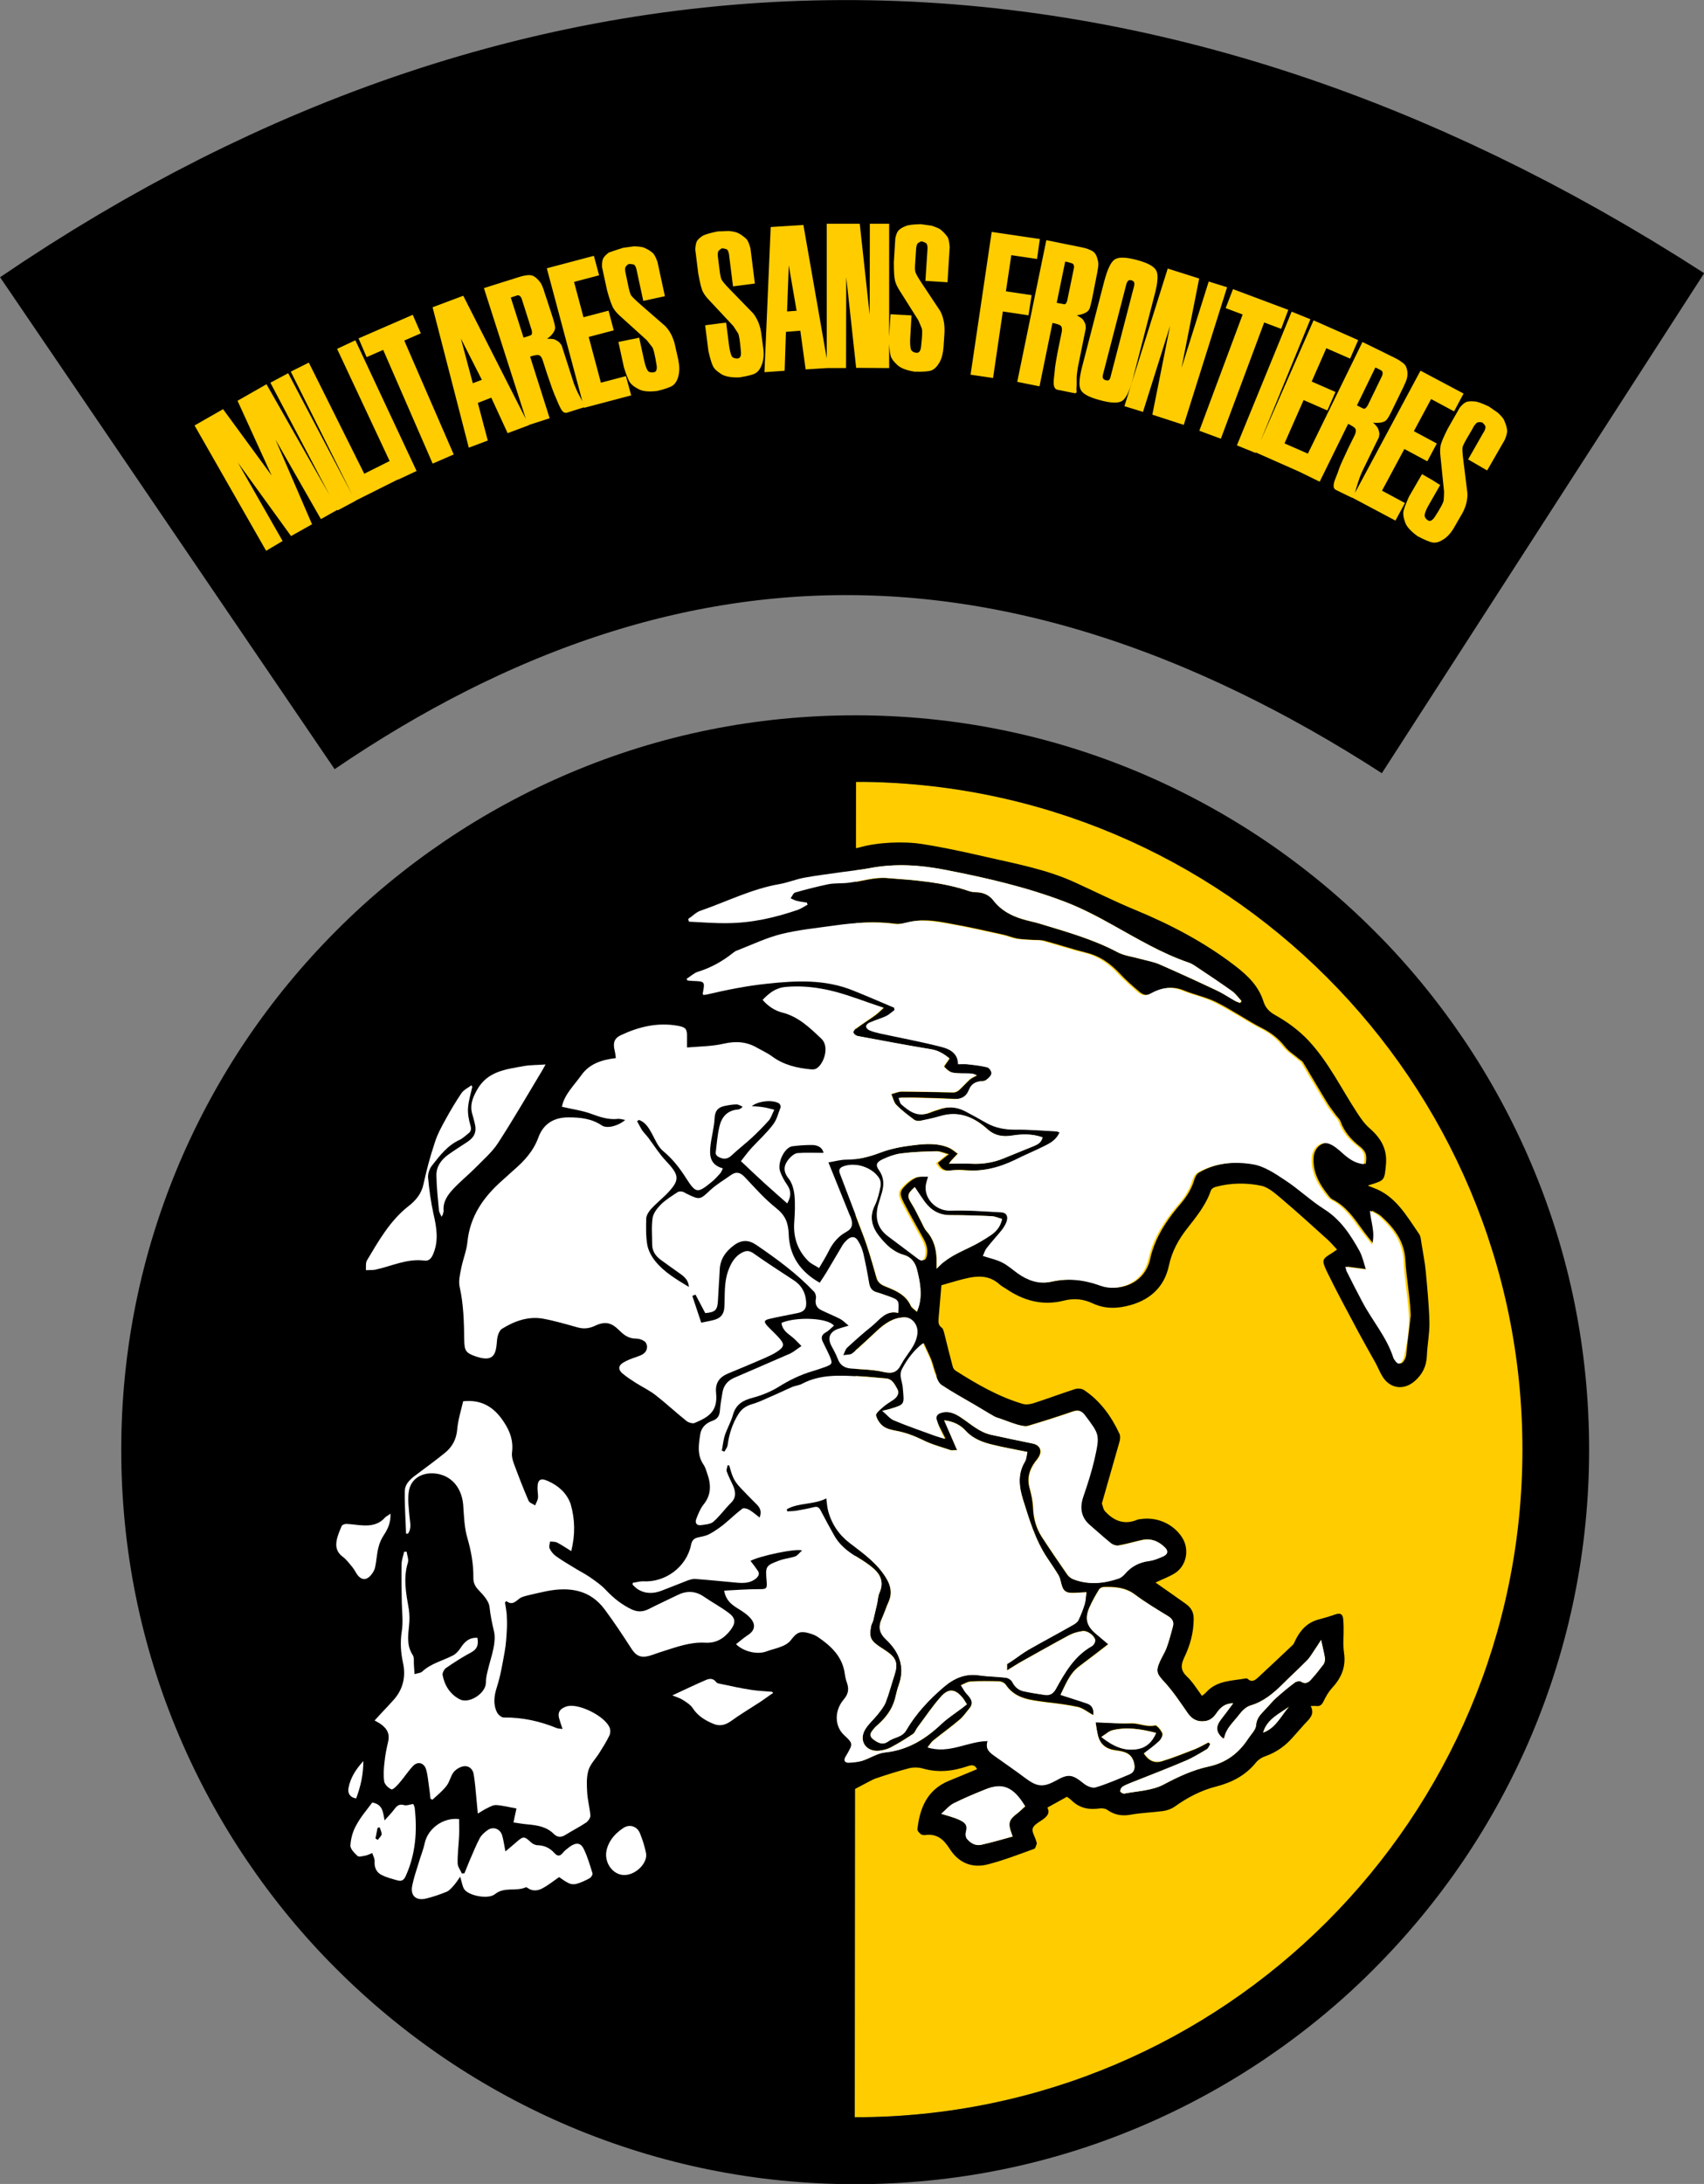
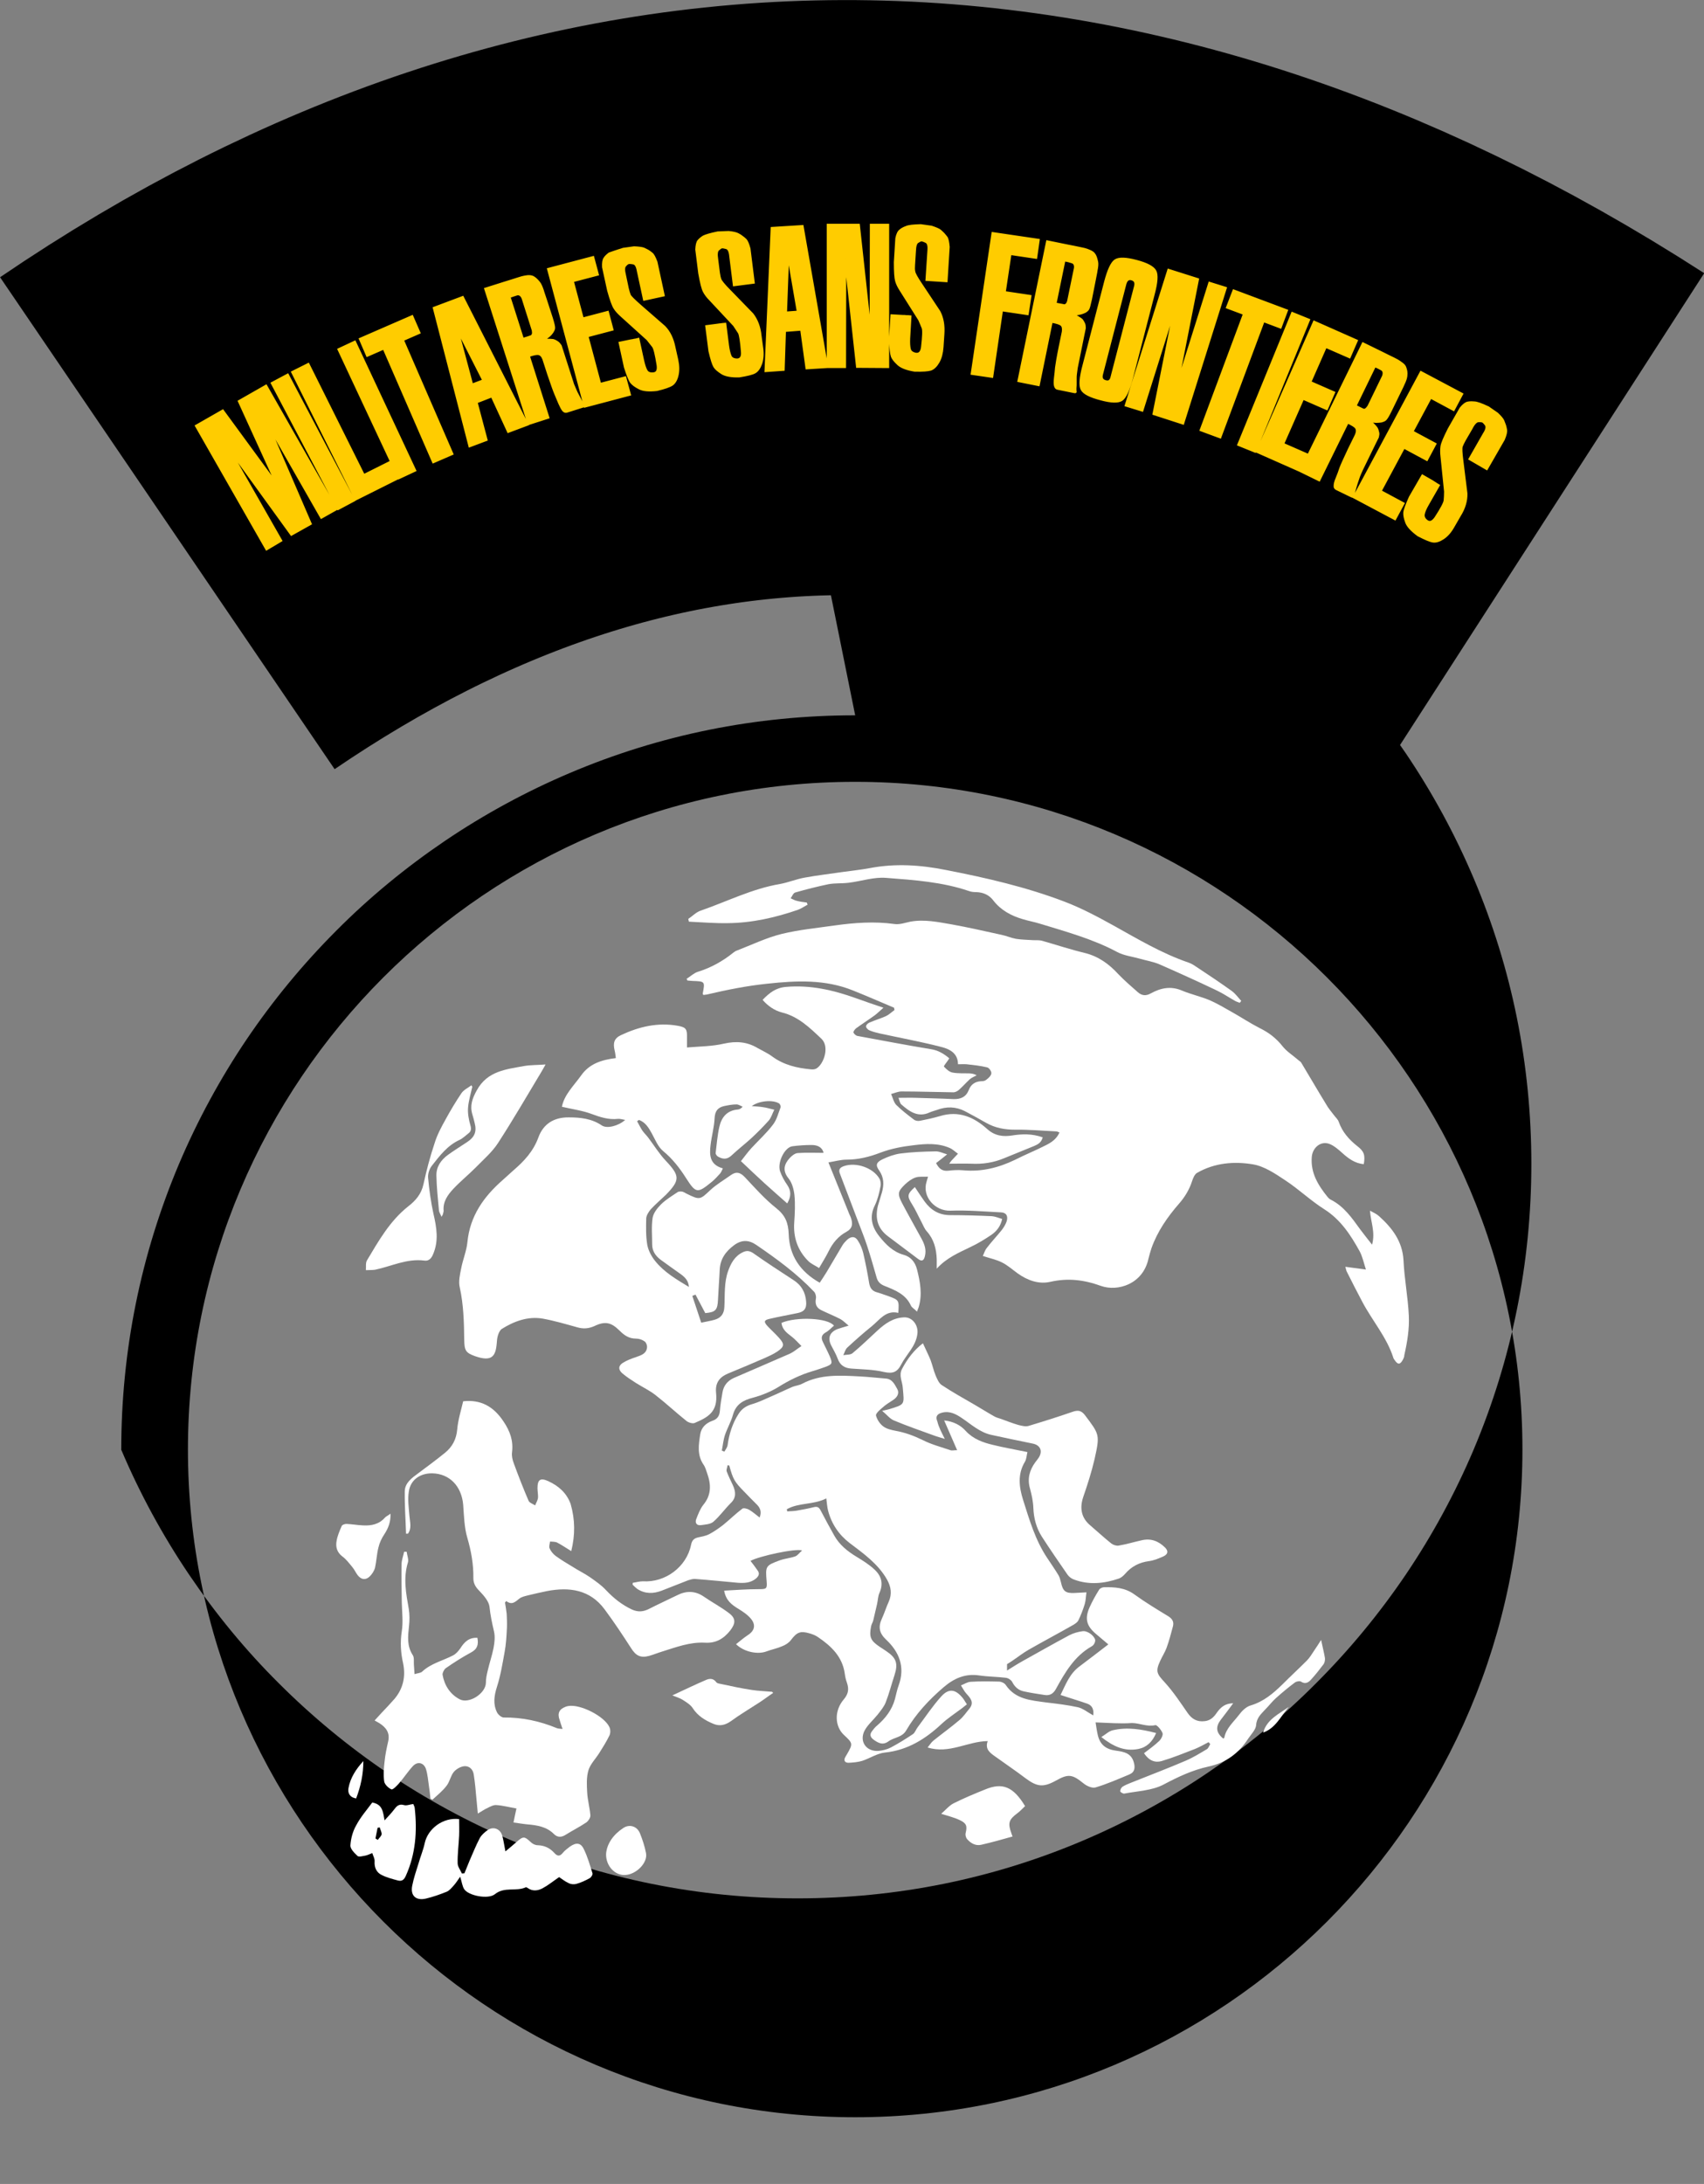
<svg xmlns="http://www.w3.org/2000/svg" enable-background="new 0 0 802.4 1027.7" viewBox="0 0 802.4 1027.7">
  <rect x="0" y="0" width="802.4" height="1027.7" fill="#808080" stroke="none" />
-   <path d="m402.5 367.9c-173.5 0-314.2 140.7-314.2 314.2s140.7 314.2 314.2 314.2z" stroke="#000" stroke-miterlimit="10" stroke-width="6" />
-   <path d="m717.3 682.1c0 173.5-141.2 314.2-314.8 314.2l.6-628.4c173.5 0 314.2 140.7 314.2 314.2z" fill="#fc0" />
-   <path d="m402.7 367.9c173.5 0 314.2 140.7 314.2 314.2s-140.7 314.2-314.2 314.2-314.2-140.7-314.2-314.2 140.6-314.2 314.2-314.2m0-31.3c-46.6 0-91.9 9.1-134.5 27.2-20.5 8.7-40.2 19.4-58.7 31.9-18.3 12.4-35.5 26.5-51.1 42.2-15.7 15.7-29.8 32.8-42.2 51.1-12.5 18.5-23.2 38.2-31.9 58.7-18 42.6-27.2 87.9-27.2 134.5s9.1 91.9 27.2 134.5c8.7 20.5 19.4 40.2 31.9 58.7 12.4 18.3 26.5 35.5 42.2 51.1 15.7 15.7 32.8 29.8 51.1 42.2 18.5 12.5 38.2 23.2 58.7 31.9 42.6 18 87.9 27.2 134.5 27.2s91.9-9.1 134.5-27.2c20.5-8.7 40.2-19.4 58.7-31.9 18.3-12.4 35.5-26.5 51.1-42.2 15.7-15.7 29.8-32.8 42.2-51.1 12.5-18.5 23.2-38.2 31.9-58.7 18-42.6 27.2-87.9 27.2-134.5s-9.1-91.9-27.2-134.5c-8.7-20.5-19.4-40.2-31.9-58.7-12.4-18.3-26.5-35.5-42.2-51.1-15.7-15.7-32.8-29.8-51.1-42.2-18.5-12.5-38.2-23.2-58.7-31.9-42.7-18.1-87.9-27.2-134.5-27.2z" />
-   <path d="m671.4 598.5c-.4-4.4-1.3-8.8-2-13.2-.3-1.6-.3-3.4-1.2-4.7-5.9-8.5-11-17.9-21.6-21.7-.6-.2-1.2-.5-2.5-1 .7-.2.9-.4 1.2-.4 6.8-2.1 6.6-2.2 7.3-9.2.8-7.5-2.3-12.7-7.7-17.4-2.3-2-4.1-4.6-5.8-7.2-7.5-11.4-13.4-23.8-22.9-34-4.7-5-10.1-8.9-16-12.2-2.5-1.4-4.3-3.3-5.2-6.1-2.3-7.4-7.4-12.3-13.5-17-14.5-11.1-30.4-19.4-47.1-26.3-9.7-4-19-8.7-28.5-13-13.2-6-27.3-8.6-41.3-11.8-10-2.3-20-4.5-30.2-6.1-8.7-1.4-21.3-.9-29.8 1.6 0 0-160.2 32.2-199 78.4-43.5 51.9-99 416.6-21.7 430.3 77 15.6 222.6-68.6 228.1-70.5 5.3-1.8 10.6-3.5 16-4.9 1.9-.5 4.3-.5 6.2 0 7.4 2.2 14.5 1.4 21.5-1 1.8-.6 3.3-.8 4.4 1.4-4.5 1.9-8.9 3.7-13.3 5.5-10.2 4.2-13.7 12.8-14.8 22.8-.1.7.9 1.7 1.6 2.3.5.4 1.5.5 2.2.4 5.5-.7 8.6 2.1 11.4 6.5 4.1 6.5 10.5 9.3 18 7.3 7.4-1.9 14.6-4.7 21.8-7.3.6-.2.9-1.6 1.2-2.4.1-.4-.2-.9-.3-1.4-.6-2-2.1-4.2-1.6-5.8.5-1.7 2.9-2.9 4.6-4.1 2.1-1.5 3.7-3.1 2.3-5.7l9.2-5.1c.4.3 1.5 1 2.4 1.9 3.7 3.5 8 4.3 12.9 3.6 1.2-.2 2.7 0 3.6.6 3.5 2.5 7.1 3.1 11.3 2.3 5-.9 10.2-1 15.2-1.7 1.9-.3 3.9-1 5.4-2.1 5.9-4.2 12.3-7.6 19.4-9.4 7.5-1.9 14-5.3 18.9-11.4 1.1-1.3 2.8-2.4 4.4-2.9 5.1-1.8 9.3-4.8 12.8-8.8 1.9-2.1 3.8-4.3 5.7-6.4 2.1-2.3 4.9-4.4 2.8-8.4 1.3 0 2-.1 2.7 0 1.8.2 2.6-.7 3.4-2.3 1-2.1 2.2-4.2 3.7-5.9 4.5-4.8 6.9-10 5.9-16.8-.6-4-.1-8.1-.2-12.2 0-1.2-.1-2.5-.2-3.7-.2-2.2-1.2-3-3.4-2.3-2.6.9-5.2 1.7-7.9 2.4-5.6 1.4-8.9 5.1-11.3 10-.3.7-.6 1.5-1.1 2-5.4 5.1-10.8 10.2-16.2 15.2-1.5 1.4-3.1 2.7-5.1.8-.2-.2-.6-.2-.8-.2-6.6 1.2-13.6.9-18.7 6.5-.5.6-1.1 1-2 1.7-2.4-3.2-4.4-6.6-7.2-9.2-2.9-2.8-2.8-5.3-1.2-8.7 2.8-5.8 4.5-11.8 4.5-18.4 0-3.2-1.3-5.2-3.6-6.9-4.2-3-8.5-6-12.8-9-.5-.4-1.1-.8-1.6-1.1 3.1-1.5 6.2-2.6 9-4.3 5.5-3.4 7.1-10.9 3.8-16.5-3.9-6.5-11.7-10.2-19.5-9.1-.7.1-1.4.1-2 .4-6.1 2.5-11 .4-15.1-4.1-.8-.9-1-2.4-1.4-3.6-.1-.1.1-.4.1-.5 2.7-9.6 5.5-19.1 8.2-28.7.3-1.1.4-2.5 0-3.5-3.8-8.2-9-15.5-16.6-20.6-1.1-.8-3.1-1-4.5-.5-6.5 2.1-12.9 4.5-19.4 6.6-1.6.5-3.6.8-5.2.3-11.4-3.4-21.6-9.3-31.5-15.6-.6-.4-1.1-1.1-1.3-1.7-1.4-5.2-2.7-10.4-4-15.7-.3-1-.5-2.3-1.2-2.8-1.9-1.3-1.6-3-1.5-4.8.5-5.3.9-10.6 1.3-15.2 2.8-.8 5.4-1.6 8-2.3 6.7-1.8 13.4-3.5 19.4 1.9.8.8 1.9 1.3 2.8 1.9 8.4 5.8 17.5 8.3 27.6 5.7 4.8-1.2 9.2-.7 13.6 1.4 5.9 2.7 11.8 2.4 17.8.7 9.4-2.7 15.8-8.7 17.9-18.4 1.4-6.7 4.5-12.4 8.7-17.7 4.3-5.5 8.8-11 11.1-17.8.3-.8 1.4-1.5 2.3-1.7 7.1-1.9 14.4-2 21.5-.5 3.5.8 6.7 3.8 9.7 6.3 7.2 6.1 14.1 12.4 21.1 18.7 1.7 1.5 3.1 3.2 4.8 5-.9.6-1.4 1-2 1.4-5 3.1-5.4 3.3-2.9 8.7 4.7 9.7 9.9 19.2 15 28.8 2.6 4.8 5.3 9.6 8 14.4 1.1 2 1.9 4.1 3.1 6.1 3.5 6.1 10.2 7.1 15.5 2.4 3.5-3.1 5.4-6.9 5.6-11.7.2-5.3 1.3-10.6 1.2-15.9-.2-8.2-1-16-1.7-23.7zm-341.3-170c12.3-4.3 24.1-10.2 37.2-12.5 3.9-.7 7.7-2.3 11.6-3 6-1.1 12.1-1.9 18.2-2.7 4.2-.6 8.5-1 12.6-1.8 12.1-2.3 23.9-1.4 35.9.9 19 3.7 37.7 8 55.8 14.9 7.9 3 15.6 7 23 11.2 11.5 6.4 22.7 13.1 35.2 17.4 1.2.4 2.3 1 3.3 1.7 5.8 3.9 11.5 7.7 17.2 11.7 1.8 1.3 3.1 3.1 4.6 4.8-.2.3-.4.6-.7.9-.7-.3-1.5-.6-2.2-.9-2.9-1.6-5.6-3.5-8.6-4.9-9-4.2-18-8.4-27.2-12.4-2.9-1.3-6.1-1.8-9.2-2.6-3.5-1-7.3-1.4-10.5-3.1-11.6-6.1-24.1-9.6-36.6-13.4-2.6-.8-5.3-1.3-8-2.1-5.4-1.6-10.2-4.1-13.7-8.7-2.1-2.7-4.8-3.9-8.1-4-1.1 0-2.3-.2-3.4-.5-12.6-4.4-25.9-5.2-39-6.2-5.8-.4-11.8 1.6-17.7 2.3-3.2.4-6.5.1-9.6.7-5.3 1-10.5 2.4-15.6 3.9-.9.3-1.4 1.7-2.1 2.7 1 .4 1.9.9 2.9 1.2 1.5.4 3.1.5 4.7.8.1.3.3.7.4 1-1.5.8-2.9 1.9-4.5 2.4-10.7 3.7-21.7 6.2-33.1 6.3-6.1.1-12.2-.5-18.3-.7-.1-.4-.2-.8-.3-1.3 1.9-1.4 3.7-3.2 5.8-4zm-38.9 98.1c-4.4.4-8.3-.8-12.4-2.3-4.3-1.6-8.9-2.2-14-3.4 1.1-5.7 5.7-9.9 9.1-14.8 3.9-5.5 9.7-7.3 16.3-8.1-.2-1.4-.3-2.6-.6-3.7-.8-3.4-.2-5.6 3-7.1 8.5-4 17.4-6.1 26.8-4.4 3.9.7 4.5 1.6 4.3 5.6v4.6c6-.6 11.8-.6 17.4-1.8 5.8-1.3 10.9-.9 15.9 2.1 2.3 1.4 4.7 2.5 6.9 4 5.4 4 11.7 5.4 18.2 6 .9.1 2-.1 2.7-.5 3.5-2.2 6.1-10.2 2.2-13.9-5.5-5.2-10.9-10.6-18.7-12.4-3.5-.8-6.5-2.9-9-5.9 3.2-3.3 6.2-5.7 11-6.1 11.5-1 22.2 1.4 32.9 5.3 4.1 1.5 8.2 2.8 13 4.5-1.6 1.4-2.7 2.6-4 3.5-2.9 2.1-6 4-8.9 6.2-.6.4-1.4 1.5-1.2 2 .3.7 1.2 1.5 2 1.6 11.5 2.2 22.9 4.3 34.4 6.2 3.4.6 6.1 2.2 8.7 4.3-.2.4-.4.6-.5.8-.7 1.1-2.2 2.9-2 3.1 1.1 1.2 2.5 2.5 4 2.8 2.7.5 5.5.3 8.2.4 1 0 2 .2 3.2.9-1.1.6-2.4 1.1-3.3 1.9-1.8 1.6-3.4 3.4-5.1 5-.7.6-1.7 1.1-2.5 1.1-8.2-.1-16.3-.4-24.5-.4-1.6 0-3.3.8-4.9 1.2.8 1.7 1.1 3.9 2.4 5.1 2.5 2.6 5.4 4.8 8.3 6.9.7.5 2 .7 2.9.6 3.2-.6 6.3-1.2 9.4-2.2 8.8-2.6 16 .4 22.4 6.2 3.5 3.1 7.4 3.6 11.7 2.9 4.6-.7 9.2-.8 13.9.8-.5 2.4-2.2 3.3-4.1 4.1-4.6 1.9-9.3 3.8-14 5.7-5 2.1-10.2 2.9-15.6 2.6-3.2-.2-6.4 0-10.3 0 .7-1 .8-1.2 1-1.4 1-1.1 2.1-2.2 3.1-3.3-1.3-.9-2.5-2-3.9-2.7-5.4-2.4-11.2-2-16.9-1.3-5.3.6-10.8 1.6-15.7 3.5-5.3 2-10.4 3.3-16 3.3-2.8 0-5.5.8-8.5 1.3 3.3 8.3 6.4 15.9 9.5 23.5.4.9.8 1.7 1.1 2.6.9 2.7.9 5-2.2 6.6-3.7 2-6.4 5.3-8.3 9.1-1.3 2.5-2.8 4.9-4.5 7.9-1.8-1.2-3.7-1.9-5.1-3.3-4.9-5-7-11.1-6.6-18.2.3-4.3.5-8.6.1-12.8-.3-2.7-1.1-5.8-2.8-7.9-2.9-3.6-2.1-6.6.5-9.5 1-1.1 2.4-2.3 3.8-2.4 4-.3 8.1-.1 12.2-.1-.6-2.6-2.9-3.7-5.6-3.7-3 0-6.1.2-9.1.6-3.6.5-7.2 7.5-5.8 11.7.7 2.3 2 4.5 3.4 6.5 1.8 2.7 2 5.2 0 8.7-3.7-3.3-7.2-6.4-10.8-9.6-3.6-3.3-7.1-6.6-11-10.3 1.5-1.9 3.1-4.1 4.9-6.1 3.4-3.7 7.1-7.2 10.2-11.1 1.8-2.3 2.5-5.4 3.6-8.2.2-.4-.3-1.5-.8-1.8-2.9-1.8-9.5-1.3-12.8 1.3 2 .2 3.7.2 5.3.5 1.6.2 3.1.7 5.3 1.2-1 2-1.5 3.9-2.7 5.2-2.5 2.9-5.3 5.7-8.2 8.3-3 2.8-6.3 5.2-9.2 8-2.1 2-4.2 1.8-6.5.5-.5-.3-1.1-1.2-1-1.7.5-4.1.8-8.1 1.7-12.1 1-4.6 3.6-8 8.8-8.3.7 0 1.4-.4 2.2-1.3-1-.4-2-1.1-2.9-1.1-2 .1-3.9.4-5.9.8-2.9.6-4.3 2.3-4.4 5.6-.2 4.2-1.3 8.4-1.9 12.7-.6 4.8-.4 9.3 5.8 11-.5 1-.8 1.8-1.3 2.4-1.3 1.4-2.5 2.8-4 4-6.6 5.4-7.4 5.3-11.9-1.6-3.1-4.8-6.5-9.2-11-13-2.4-2-3.7-5.4-5.3-8.3-1.5-2.6-3-5.2-6-6.3l-.9.6c.8 1.5 1.5 3 2.4 4.3.8 1.2 2 2.3 2.9 3.5 2.7 3.6 5.1 7.5 8.2 10.8 6.7 7.1 6.8 9.1.1 16-2.3 2.4-4.9 4.5-7.2 6.9-1 1.1-2 2.7-2.1 4.2-.2 4.2-.3 8.4.5 12.5.5 2.7 2 5.5 3.8 7.7 4.2 5.2 9.9 8.4 15.8 12.1-.2-3-1.9-4.6-3.8-6-3.1-2.3-6.3-4.5-9.5-6.8-2.4-1.8-4-4.1-4-7.2 0-4.2-.4-8.4.2-12.5.4-2.3 2.1-4.6 3.9-6.3 2.4-2.3 5.3-4 8-5.9.5-.4 1.5-.3 2.3-.1.7.1 1.4.7 2 1 6.2 3 6.2 2.8 11-1.8 2.9-2.7 6.4-4.7 9.6-7 2.6-1.9 4.6-1.3 6.8 1.1 4.6 5 9.3 10.2 14.6 14.4 4.3 3.4 5.7 6.9 5.9 12.3.3 10 5.3 17.6 14.6 22.8 1.1-1.7 2.3-3.3 3.3-5.1 2.5-4.2 4.9-8.4 7.4-12.5.6-1 1.4-1.8 2.2-2.6 1.9-1.8 3.9-1.6 5.2.6 1 1.8 1.9 3.7 2.4 5.7 1.1 4.7 2 9.5 2.8 14.2.4 2.2 1.3 3.6 3.6 4.2 1.8.5 3.6 1.2 5.4 1.8 5.2 1.8 5.2 1.9 4.7 7.9-5.9-1.4-8.7 3.3-12.5 6.3-4 3.2-7.9 6.6-11.6 10.1-.9.8-1.2 2.3-1.8 3.5 1.5-.3 3.3-.1 4.3-.9 4.1-3.4 7.9-7.1 11.8-10.7 3.6-3.3 7.4-6 12.5-6.2 3.9-.2 6.7 3.8 6.3 7.7-.7 5.9-5.1 9.6-7.6 14.4-1.9 3.8-4.1 4.5-8.2 3.6-5-1.1-10.2-1.2-15.3-1.6-3.2-.3-5.4-1.7-6.5-4.8-.7-2-1.8-4-2.9-5.9-1.9-3.6-.9-6.4 2.9-7.9 1.4-.6 2.9-.9 5.2-1.6-1.6-1.3-2.6-2.5-3.9-3.1-2.9-1.5-5.9-2.7-8.8-4.1-2.3-1.1-3.2-3-2.7-5.6.2-1-.2-2.4-.9-3.2-8.1-8.6-17.5-15.5-27.2-22-3.5-2.4-7-2.5-10.5.2-3.9 3-6.5 6.5-6.7 11.6-.2 4.6-.6 9.3-.8 13.9-.2 4.8-1.1 5.9-6 6.4-1.5-2.9-3.1-5.8-4.6-8.7-.5.2-1 .4-1.5.6 1.4 4.1 2.8 8.2 4.2 12.6 2.2-.5 4.3-.8 6.4-1.4 3-.9 4.4-2.9 4.5-6.1.2-5.7-.3-11.4 1.8-16.9 1.4-3.7 3.2-6.9 6.8-8.7 1.8-.9 3.2-.8 5 .4 6.2 4.3 12.4 8.4 18.7 12.5 3.8 2.5 5.8 5.9 6.2 10.3.3 3.3-1 4.7-4.1 5.4-4.4.9-8.8 1.7-13.1 2.7-2.6.6-2.8 1.4-1 3.4 1.7 1.9 3.6 3.6 5.4 5.5 2.8 3 2.6 4.2-.8 6.5-1.8 1.2-3.8 2.2-5.8 3-5.7 2.5-11.5 4.9-17.3 7.3-4.1 1.7-6.1 4.4-5.7 9.2.8 8.9-3.8 11.5-10.1 14.1-1 .4-2.8-.1-3.8-.9-4.9-4-9.6-8.3-14.6-12.2-2.8-2.2-6.2-3.7-9.2-5.7-2.2-1.4-4.5-2.9-6.5-4.6s-1.9-3.5.3-4.9c1.9-1.2 4.1-2 6.2-2.7 2.5-.9 5-1.6 5.2-4.8.1-.9-.5-2.2-1.2-2.6-1.2-.7-2.7-1.3-4-1.3-3.3 0-5.5-1.6-7.7-3.7-4-4.1-6.8-4.6-11.9-2.2-2.6 1.2-5.2 1.4-8 .6-5.4-1.5-10.8-3.2-16.3-4.1-7.1-1.2-13.5 1.2-19.4 4.9-.8.5-1.4 1.8-1.7 2.9-.4 1.2-.5 2.6-.6 3.9-.5 6-2.3 8.7-10.1 6-4.7-1.6-5.2-2.8-5.2-7.7-.1-8.3-.3-16.5-2.1-24.7-.6-2.9.2-6.1.7-9.1.8-4.1 2.5-8.1 2.9-12.2 1.2-12.3 7.7-21.4 16.6-29.2 1.7-1.5 3.4-3.1 5.1-4.6 5-4.3 9.3-8.9 11.7-15.4 2.3-6.4 7.4-9.5 14.4-9.5 5.5.1 10.8.7 15.5 3.8 2.4 1.6 7.7.3 11-2.6-1-.1-2-.5-3-.4zm122.7 55.1c3.1 3.9 6.5 7.3 11.6 8.8 3.2.9 5.4 3.3 6.2 6.8 1.5 5.9 2.7 11.9.8 17.9-.2.5-.4 1-.8 2.1-1.2-1.1-2.4-1.8-2.9-2.9-2.4-5.2-7.2-7.1-11.9-9-2.2-.9-3.5-1.9-4.2-4.1-1.4-4.9-2.8-9.9-4.4-14.7-1.2-3.8-2.7-7.4-4.1-11.1-3-7.8-5.9-15.6-8.9-23.4-.8-2 .6-2.8 2.1-3.3 5.7-2 13.6.7 16.6 5.9.6 1 .8 2.6.5 3.8-.7 2.9-1.3 6-2.6 8.7-2.7 5.4-1.4 10.2 2 14.5zm-166.9-80.1c3-.5 6.2-.5 9.9-.7-.8 1.4-1.2 2.3-1.8 3.2-6.8 11.3-13.4 22.7-20.6 33.8-2.8 4.3-6.9 7.8-10.5 11.5-3.4 3.4-7.1 6.5-10.5 10-2.7 2.8-4.9 6.1-4.6 10.4 0 .5-.1.9-.3 1.4-.1.3-.3.5-.7 1.4-.6-1.3-1.1-2.1-1.2-3-.5-5.4-1.1-10.9-1.2-16.4-.1-4.2 2.2-7.4 5.5-9.8 2.9-2.1 6-4 9-6 3.5-2.3 4.6-4.9 3.5-9-.4-1.4-.7-2.7-1.1-4.1-1.2-4.1 0-7.4 2.1-11.2 5-9.2 13.9-9.9 22.5-11.5zm-74.1 91.5c5.4-9.2 10.8-18.5 19.4-25.4 3.4-2.7 6.2-5.8 7.2-10.4 1.4-6.5 3.1-12.9 5.2-19.2 1.3-3.9 3.3-7.6 5.2-11.3 2.3-4.2 4.8-8.4 7.5-12.4 1.1-1.6 3.1-2.5 4.7-3.7.1.2.3.4.4.7-.7 3.2-1.7 6.4-1.9 9.6-.2 2.8.4 5.7 1.1 8.3.5 1.8.3 2.9-1 3.9-1.4 1-2.6 2.3-4.1 3-5.6 2.7-9.3 7.4-13 12.1-1.2 1.5-1.9 3.9-1.8 5.8.5 5.6 1.2 11.3 2.5 16.8 1.5 6.5 2.6 12.8-.2 19.2-.8 1.8-1.9 3.2-4 2.9-8.3-1.1-15.6 2.7-23.3 4.3-1.4.3-2.9.2-4.3.2 0-1.3-.3-3.2.4-4.4zm-11.8 139.2c-2.6-2-3.2-4.5-2.7-7.3.4-2.4 1.4-4.7 2.4-7 .2-.6 1.5-1 2.2-1 2.6.1 5.3.6 7.9.7 3.9.2 7.5-.5 10.3-3.7.6-.7 1.4-1.1 2.6-1.9.1 4-1.1 6.9-3 9.8-1.2 1.8-2.2 3.9-2.7 6.1-.8 3.1-.9 6.4-1.6 9.5-.4 1.5-1.4 3.1-2.6 4.2-1.9 1.8-4 1.4-5.6-.7-.9-1.2-1.5-2.6-2.5-3.8-1.4-1.6-2.8-3.5-4.7-4.9zm3 109c.9-4.9 3.6-9 7-12.7.1 6.1-1.2 11.9-3.4 17.6-3.3-.5-4.1-2.6-3.6-4.9zm23.3 43.5c-2.6-.7-5.3-1.4-7.7-2.6s-3.5-3.5-3.3-6.4c.1-1.3-.7-2.6-1.1-3.9-1.1.4-2.2 1-3.3 1.2-1.2.2-2.9.7-3.6.2-1.5-1.4-3.5-3.4-3.4-5 .2-3.2 1.1-6.6 2.7-9.4 2.1-3.9 5.1-7.2 7.6-10.6 4.9.9 5 4.3 5.8 8.4 1.8-2 3.2-3.4 4.4-5s2.3-2.9 4.7-2.2c1.2.4 2.8-.3 4.4-.5.2.6.7 1.3.7 2 1.2 10.9.4 21.6-4.2 31.8-.8 1.6-1.9 2.6-3.7 2zm90.3-.8c-2 1.1-4.1 2.1-6.3 2.7-1.1.3-2.5.2-3.5-.3-1.8-.8-3.4-2.1-4.6-2.9-2.8 1.9-5.1 3.8-7.7 5.2-2.2 1.2-4.7 1.6-7.1 0-.3-.2-.8-.5-1-.4-4.6 2.1-10-.4-14.5 3.2-3.1 2.6-12.4.8-14.5-2.3-.9-1.4-1.1-3.3-1.9-5.9-1.2 1.7-2 3-3 4.1s-2.1 2.5-3.4 3c-3.2 1.3-6.4 2.4-9.7 3.2-4.7 1.1-7.4-1.3-6.5-6 .7-3.6 1.9-7.1 3-10.6.9-3.2 2.2-6.2 2.9-9.5 1.5-7.1 8.6-12.4 16.2-11.5 0 2.6.1 5.2 0 7.8-.2 4.3-.8 8.7-.7 13 0 1.6 1.3 3.2 2 4.8.4 0 .8-.1 1.2-.1.8-2 1.6-3.9 2.4-5.9 1.6-3.6 3-7.2 4.8-10.6.8-1.5 2.3-2.8 3.7-3.8 2.7-1.9 6-.6 6.9 2.6.6 2.1.9 4.4 1.5 7.4 2.2-1.8 3.7-3.1 5.2-4.4 3.2-2.8 3.7-2.8 6.8.1.8.8 2.1 1.4 3.2 1.4 3.2.1 5.7 1.3 7.8 3.6 1.5 1.7 2.7 1.7 4.1-.1.9-1.1 2.1-1.9 3.2-2.8 3-2.1 5.2-2 6.7 1.3 1.7 3.5 2.8 7.4 4 11.2.3.8-.5 2.1-1.2 2.5zm16.9-1.6c-4.8.3-9.4-4.3-9.2-10.1.4-4.8 3.5-9.1 8.1-12.1 3-2 6.6-.8 7.9 2.6 1.2 3 2.2 6.1 2.8 9.2.9 4.6-4.4 10.1-9.6 10.4zm11-103.4c-4.1 1.1-6.3-.1-8.5-3.6-4-6.2-8.1-12.4-12.5-18.3-6.9-9.3-16.6-10.6-27.1-8.6-3 .6-5.9 1.3-8.9 2-1.5.4-3.1.7-4.2 1.6-1.8 1.4-3.4 3.2-6.1 1.1-.2.2-.4.5-.6.7.3 1.8.6 3.6.8 5.4.1 2.2.2 4.5.1 6.7-.2 3.8-.4 7.6-1.1 11.3-1 5.5-1.9 11-3.6 16.3-1.3 4.1-1.9 8 0 11.9.5 1.1 2.1 2.5 3.2 2.5 8.7-.1 17 1.7 25 5 .7.3 1.4.2 2.7.4-.6-1.7-1-3-1.4-4.3-1.1-3-.2-5 2.7-6.1.4-.2.9-.3 1.4-.4 5.6-1 17.1 4.8 19.4 10 .5 1.1.5 2.7 0 3.8-1.4 2.9-3.1 5.6-4.8 8.3s-4.2 5.2-5.1 8.1c-1 3.3-.8 7-.6 10.5.2 3.6 1.2 7.1 1.5 10.7.1 1.1-.9 2.6-1.8 3.3-3.1 2.1-6.5 3.8-9.7 5.8-2 1.3-3.9 1.5-5.7-.3-3.4-3.4-7.8-4.1-12.3-4.5-2.2-.2-4.5-.6-6.7-.9.5-2.6 1-4.7 1.4-6.6-3.5-.6-6.5-1.4-9.5-1.6-1.4-.1-3 .8-4.4 1.5-1.3.6-2.4 1.4-4.3 2.5-.4-4.6-.8-8.7-1.2-12.8-.2-1.8-.4-3.6-.7-5.4-.3-2.6-2.1-4.2-4.3-4.1-1.8.1-3.9 1.3-5.1 2.7-1.5 1.8-1.9 4.6-3.4 6.5-1.9 2.5-4.4 4.5-6.7 6.6l-.9-.5c-.2-1.9-.4-3.9-.7-5.8-.4-2.7-.6-5.5-1.4-8.1-1-3.1-4-3.8-6.2-1.4-2.4 2.6-4.3 5.6-6.6 8.2-1 1.1-2.8 3-3.5 2.7-1.4-.6-3.2-2.3-3.4-3.8-.4-3-.2-6.2.2-9.3.3-3.2 1-6.4 1.7-9.5.9-4-1-6.5-4.1-8.5-.6-.4-1.3-.7-2.3-1.3 1.2-1.3 2.2-2.4 3.2-3.5 2.1-2.2 4.2-4.4 6.2-6.7 4.1-4.9 5.3-10.6 4-16.8-1.1-4.9-1.4-9.8-.6-15 .7-4.4.1-9.1 0-13.6-.1-6-.2-12-.1-17.9 0-2 .8-3.9 1.2-5.9h1.2c.2 1.7 1 3.6.6 5-2.3 7.4-.9 14.6.4 22 .4 2.6.4 5.3.1 7.9-.5 4.8-1.1 9.4 1.8 13.8.7 1.1.4 2.9.5 4.4.1 1.4.2 2.7.3 4.5 1.5-.5 2.9-.5 3.6-1.2 4.2-3.9 9.7-5.1 14.5-7.6 1.4-.7 2.6-2.1 3.5-3.4 1.9-3 4.1-5.1 8-4.9.6 3.2 0 5.3-3 6.9-4.1 2.2-8 4.7-11.9 7.4-.8.6-1.6 2.2-1.5 3.1.9 5 3.5 9.1 8 11.5 4.4 2.4 12.3-2.7 12.4-7.7 0-2 .4-4 .9-5.9.8-3.5 2-6.9 2.7-10.5.5-2.6.8-5.4.2-7.9-.9-3.8-1.7-7.6-2.1-11.5-.3-2.6-2.7-5.3-4.7-7.4-1.8-1.8-2.9-3.5-2.9-6.1.1-6.4-1-12.6-2.8-18.8-1.5-5-1.6-10.5-2-15.8-.8-8.7-6.4-14.5-14.5-14.7-5.7-.1-10.3 3-11.1 8.6-.6 3.7 0 7.7.3 11.5.2 2.8 1.2 5.7-.7 8.3-.3 0-.6 0-.9 0-.2-6.7-.7-13.3-.6-20 .1-3.9 3.3-6.2 6.3-8.4 4.3-3.2 8.5-6.3 12.7-9.7 3.4-2.8 5.3-6.3 5.7-11 .4-4.5 1.8-8.9 2.8-13.2 8.3-.9 14.3 2.4 19 9.5 3.1 4.6 4.7 9.1 4 14.6-.2 1.6.2 3.4.8 5 2.2 6 4.5 11.9 7 17.7.4 1 2.1 1.5 3.1 2.2.4-1.1 1.1-2.2 1.3-3.3.2-1.6-.2-3.2-.2-4.8 0-4.1 1.4-5 5.1-3.3 4.8 2.2 8.6 5.5 10.5 10.7 2.6 7.1 2.7 14.2.9 21.9-2.6-1.6-4.5-2.9-6.6-4-1-.5-2.3-.4-3.4-.5-.1 1.1-.6 2.4-.2 3.2.6 1.4 1.7 2.7 2.9 3.6 2.6 1.9 5.5 3.6 8.3 5.3 2.5 1.6 5.2 2.9 7.7 4.6 2.7 1.9 5.5 3.8 7.7 6.2 3.6 3.8 7.5 6.9 12.2 9.1 2.7 1.2 5 1.1 7.6-.1 4.5-2.3 9.1-4.4 13.6-6.6 4.3-2.2 8.5-2.2 12.6.6 3.9 2.7 8.1 4.9 11.9 7.8 3.3 2.5 3.1 4.8.6 8.1-3.1 3.9-6.7 6.1-11.9 5.8-7.1-.4-13.6 2.1-20.3 4.2-2.6 1-4.5 1.8-6.6 2.3zm51.4 22.6c-4.3 2.8-8.7 5.4-12.8 8.4-2.7 1.9-5.3 2.5-8.2 1.3-3.9-1.6-7.4-3.7-9.8-7.4-1-1.6-3-2.8-4.7-3.9-1.2-.8-2.7-1.2-4.9-2.1 5.8-2.7 10.8-5.1 15.9-7.3 1.7-.7 3.4-.8 4.8 1.1.4.6 1.7.7 2.6.9 4.6 1 9.3 2 13.9 2.7 3.2.5 6.5.6 9.8.9l.5.5c-2.4 1.6-4.7 3.3-7.1 4.9zm60 22.9c-3.6.4-7 2.7-10.6 3.9-2 .6-4.3.8-6.4.9-1.8 0-2.5-1.1-1.5-2.8.2-.3.4-.7.6-1 3-5.2 3-5.3-1.3-9.3s-4.7-11.3-.1-16.7c2.3-2.7 2.5-5 1.5-7.9-.5-1.4-.8-2.7-1-4.2-1.1-8.1-6.5-13.1-12.7-17.3-1.2-.8-2.5-1.3-3.9-1.7-4.4-1.3-6-.5-8.8 3.2-1 1.3-2.6 2.3-4.2 2.9-2.3 1-4.9 1.5-7.3 2.4-4.3 1.7-10.7.5-14.7-3.3 1.9-1.5 3.5-2.9 5.3-4.1 3.1-1.9 4.2-4.5 2-7.5-1.6-2.1-4-3.7-6.3-5.1-3.1-1.9-5.8-3.9-6.6-8.5 5.6-.3 10.9-.7 16.3-.7 3.6 0 4-.1 3.7-3.7-.6-7.2-.5-7.4 6.3-9.9 2.3-.8 4.8-1 7.1-1.8 1.2-.4 2-1.7 3.3-2.8-3-1.1-20.4 2.7-24.3 4.9 1.1 1.4 2.2 2.8 3.2 4.3 1.1 1.4 1 2.5-.5 3.9-2.6 2.2-5.5 2.3-8.6 2.1-6.7-.6-13.4-1.3-20.1-1.8-1.1-.1-2.3.3-3.3.6-4.2 1.6-8.3 3.3-12.5 4.9-3.9 1.5-7.8 1.6-11.5-.8-.8-.6-1.5-1.3-2.2-2 0-.3 0-.6.1-.9 1.6-.2 3.1-.7 4.7-.7 10.6.7 20.6-6.8 22.7-17.1.4-2 1.2-3 3.1-3.5 1.8-.4 3.8-.7 5.5-1.6 2.3-1.2 4.4-2.7 6.5-4.3 3.1-2.5 5.9-5.3 9.1-7.7.6-.4 2.2 0 3.1.5 1.7 1 3.2 2.3 5 3.7.9-2.4.5-4.2-1.1-5.9-2.1-2.1-4.2-4.2-6.2-6.3-4.5-4.6-5.2-5.7-7-12.3-.3 0-.6-.1-.8-.1-.1 1-.7 2.1-.4 2.9.8 2.2 1.9 4.3 2.9 6.5 1.4 3.1 1.7 5.9-1.1 8.5-2.8 2.8-5.1 6.1-8.1 8.7-1.4 1.2-3.9 1.3-6 1.6-2.1.2-2.7-1.4-2-3 .9-2.3 1.8-4.7 3.3-6.6 3.8-4.6 3.7-9.5 1.8-14.8-.5-1.4-.9-3-1.8-4.2-3-4.5-2.2-9.3-1.5-14 .5-3.4 2.7-5.4 5.7-6.5 2.4-.8 3.4-2.3 3.6-4.8.2-2.8.7-5.6 1.2-8.5.5-3.2 2.3-5.5 5.4-6.9 8.7-3.8 17.5-7.5 26.1-11.3 2.1-.9 3.8-2.5 5.7-3.7-1.5-1.5-3-3.2-4.7-4.5-2.2-1.7-4.4-3.3-4.7-6.4 7-3 21.8-2.4 24.7 1.3-1.3 1.1-2.4 2.4-3.9 3.2-2.1 1.2-2.2 2.7-1.3 4.5 1.1 2.3 2.3 4.6 3.3 6.9 1.3 3.2 1.1 3.6-2.1 4.8-2 .7-3.9 1.4-6 2-5.8 1.7-11.1 4.3-16.2 7.5-3.6 2.2-7.8 3.9-11.9 5-4.7 1.2-8.1 3.1-9.5 8.2-.9 3.2-2.6 6.1-3.7 9.3-.8 2.4-1 4.9-1.5 7.4l1.2.5c.5-.9 1.3-1.9 1.5-2.9.7-5.3 2.3-10.4 5.2-14.9 1.6-2.5 3.7-3.8 6.5-4.6 3.1-.9 6.1-2.4 9.1-3.7 3.3-1.4 6.5-3 9.8-4.4 1.5-.6 3.2-.7 4.6-1.5 8.6-4.5 17.8-3.9 27.1-3.4 4.1.2 8.1.7 12.2 1 3.1.2 4.2 2.8 5.4 4.9 1.1 1.9.1 3.8-1.8 5.1-1.8 1.2-3.7 2.3-5.3 3.8-1.2 1-3.1 2.7-2.9 3.6.5 1.9 1.8 3.9 3.4 5.1s3.8 1.7 5.9 2.1c4.4.8 8.5 2.3 12.6 4.3 4.1 2.1 8.7 3.3 13.1 4.8.7.3 1.7 0 3.2 0l-6.1-14c4.4.5 7.7 2.2 10.2 5 3.4 3.7 8 5.4 12.7 6.5 5.2 1.3 10.6 2.2 16.3 3.4-.4 1.6-.4 3.3-1.2 4.6-3.5 5.8-2.7 11.9-.9 17.7 3 9.5 5.8 19.1 11.4 27.5 1.8 2.7 3.6 5.3 5.3 8.1.6 1 .9 2.2 1.2 3.4.9 4.2 2.2 5.2 6.4 5 1.7-.1 3.4-.2 5.6-.3-.3 2-.3 3.8-.8 5.5-.8 2.6-1.8 5.2-3 7.7-.4.8-1.4 1.5-2.2 2-7 4-14.2 7.8-21.2 11.8-2.8 1.6-5.3 3.6-8 5.4-.7.4-1.3.9-2.2 1.4v3c2.4-1.5 4.9-3.1 7.6-4.6 7.2-4 14.4-8.1 21.7-12 1.9-1 4.1-1.6 6.2-1.9 2.2-.4 5.4 1.9 6 4 .1.5-.1 1.3-.4 1.8-.3.6-.8 1.1-1.4 1.4-8 4.6-12.4 12.2-16.7 20-1.2 2.2-2.9 3.2-5.3 2.8-3.3-.5-6.6-1-9.8-1.7-2.5-.5-4.3-2.1-5.5-4.5-.5-.9-1.9-1.8-3-1.9-4.1-.5-8.4-.5-12.5-1.1-6.6-1-11.9 1.4-16.7 5.5-6.9 5.9-13.1 12.5-17.7 20.4-1.9 3.3-5.7 3.2-8.3 5.1-2.7 2-4.9.8-7.2-.9-1.4-1.1-1.7-2.3-.7-3.7.8-1.1 1.6-2.1 2.6-2.9 3.9-3.4 6.9-7.3 8.3-12.3.6-2.2 1-4.5 1.8-6.6 3.1-8.6.2-15.7-5.9-21.4-3.4-3.2-3.8-6.1-2-10 1.2-2.6 2-5.3 3.2-7.9 1.6-3.6 1.1-7-.8-10.4-4.2-7.4-11-12.2-17.6-17.2-5.1-3.9-8.6-9.1-10.2-15.4-.4-1.6-.5-3.3-.8-5.6-6.1 3.1-13 1.9-18.6 5.1l.2 1c1.4-.1 2.8-.1 4.2-.3 2.8-.5 5.6-1 8.4-1.7 1.7-.4 2.4.2 3.1 1.5 2.1 4 4.2 7.9 6.4 11.8 2.5 4.5 6.3 7.5 10.6 10.1 2.8 1.7 5.7 3.5 8.1 5.7 3.4 3 4.7 6.7 2.6 11.3-.7 1.6-.7 3.5-1.1 5.2-.6 2.6-1.2 5.2-1.8 7.7-.2.9-.8 1.7-1 2.7-1 5.1-.3 6.8 4 9.7.9.6 1.9 1.2 2.9 1.9 5 3.3 5.9 5.9 4.1 11.5-1.4 4.2-2.5 8.6-4.1 12.7-.8 2.1-2.4 4-3.8 5.8-2 2.5-4.6 4.7-6.1 7.4-2.8 5.2.7 10.2 6.6 9.7 1.9-.2 4-.7 5.7-1.6 3.6-1.9 7.1-4.1 10.4-6.3 1-.7 1.4-2.2 2.2-3.2 3.7-4.9 7.1-10.1 11.2-14.6 3.6-3.9 6.7-3.3 10.1.9.7.9 1.2 1.9 1.9 2.9-.9.7-1.6 1.3-2.4 1.9-3.2 2.4-6.6 4.6-9.5 7.3-7.3 7.1-15.6 12.4-26.4 13.4zm62.1 28.8c-3.9 2.9-4.5 4.6-2.8 9.2.1.3.2.7.6 1.7-5 1.4-9.9 2.8-14.8 3.9-2.7.6-5-.8-6.7-2.8-.5-.7-.8-1.9-.6-2.7.8-3.2.5-4.6-2.7-6.1-2.5-1.2-5.3-1.9-8.8-3 2.1-1.8 3.7-3.8 5.8-4.9 4.8-2.4 9.8-4.5 14.8-6.5 8.3-3.3 13.3-1 18.9 8-1.3.9-2.4 2.2-3.7 3.2zm115.7-38c1.8-6.3 7.4-8.7 12.1-12.1-3.8 4.4-6.2 10-12.1 12.1zm-44.6-54.7c1.9 1.2 2.7 2.7 2.1 4.8-.9 3.4-1.8 6.8-3 10.1-.8 2.1-2.1 4.1-3 6.1-2.3 5-1.5 6.1 2.2 10.1 4 4.4 7.3 9.4 10.7 14.3 2 2.9 4.5 4.4 8.2 3.9 2.5-.3 4.1-1.8 5.4-3.7 1.7-2.4 3.6-4.6 7.9-4.7-2.2 3-4 5.4-5.8 7.7-2.6 3.4-2.3 6.1 1.1 8.9.2-.1.4-.2.5-.3.8-4.5 4.3-7.4 6.9-10.8 1.4-1.9 3.4-3.9 5.6-4.5 6-1.8 10.5-5.6 14.8-9.8 3.8-3.8 7.8-7.5 11.6-11.3 1.4-1.4 2.4-3.2 3.5-4.8 1-1.4 1.9-2.9 3.2-4.9.7 3.4 1.4 6 1.8 8.5.1.9-.1 2.2-.7 3-1.8 2.4-3.7 4.8-5.7 7-1.3 1.5-2.8 2.5-4.9 1.1-.6-.4-2.1-.1-2.8.4-3.1 2.3-6.1 4.8-9 7.4-1.8 1.6-3.2 3.5-4.9 5.2-2 2.2-4.2 4-4.4 7.5-.2 2.2-2.3 4.2-3.7 6.3-4.5 6.9-10.4 11.4-18.8 13.2-7.4 1.6-14.2 4.8-21 8.4-5.4 2.9-12.4 3.1-18.6 4.3-.6.1-1.9-.7-1.9-1.1 0-.8.5-1.8 1.2-2.2 1.1-.7 2.4-1.2 3.6-1.7 8.7-3.5 17.5-6.8 26.1-10.5 3.5-1.5 6.7-3.5 9.9-5.4.7-.4 1.1-1.6 1.6-2.4l-.9-.7c-2.1 1.1-4.2 2.3-6.4 3.2-5.2 2-10.3 4.1-15.7 5.7-3.1.9-6-.2-8.3-3.7 2.5-1.9 5-3.7 7.2-5.8.9-.9 1.9-2.8 1.5-3.7-.6-1.5-2.6-3.9-3.4-3.7-3.9.9-7.3-1-11-1-5.6.1-11.1-.4-17-.7.3 2 .6 4.1 1.1 6.2 1.1 4.4 3.9 6.5 8.5 7.1 3.6.5 7.2 1.1 8.4 5.5.7 2.5.5 4.6-2.1 5.7-5.3 2.2-10.5 4.5-15.9 6.1-1.6.5-4.3-.7-5.8-2-5.1-4.1-7-4.5-12.7-1.3-6.1 3.4-9 3.1-14.6-1.1-4.6-3.5-9.4-6.7-14.1-10.1-2.4-1.7-5-3.4-3.6-7.3-9.5.1-18.1 6.2-28.3 3 1.1-1.3 1.7-2.4 2.7-3.2 4.1-3.3 8.3-6.3 12.3-9.7 1.8-1.5 3.2-3.6 4.7-5.4 2.4-2.9.4-5-1.5-7.1-1-1.1-1.7-2.6-2.5-3.8 1.5-.6 3-1.6 4.5-1.7 4.5-.3 8.9-.2 13.4-.1 1.1 0 2.6.7 3.2 1.6 4.6 6.8 11.8 7.2 18.9 8.2 5.1.6 10.2 1.2 15.2 2.3 2.4.6 4.5 2.4 7.1 3.8.4-2.9-.6-4.7-2.8-5.5-4-1.4-8.1-2.6-12.6-4.1 2.4-4.8 4.2-10 9-13.5 4.4-3.3 8.7-6.6 13.5-10.3-2.4-2-4.1-3.5-5.8-4.9-4.4-3.7-5.4-7.1-3.1-12.4 1.3-2.9 2.9-5.8 4.6-8.5.4-.6 1.5-1.1 2.3-1.1 5.1-.1 9.9.2 14.3 3.4 5.1 3.9 10.6 7.2 16 10.5zm-14.2 62.3c-6.4 1.4-11.8-1.2-17.4-5.6 2.1-1.3 3.6-2.8 5.4-3.2 6.8-1.6 13.5-.5 20.4 1.3-1.8 4.1-4.5 6.7-8.4 7.5zm-92.7-171.2c5 3.3 10.2 6.2 15.4 9.2 3.1 1.8 6.1 3.7 9.3 5.5 1 .6 2.1.8 3.2 1.2 2.7 1 5.3 2 8 2.8 1.6.4 3.4.9 4.9.5 7-2.1 14-4.3 20.9-6.7 2.4-.8 3.9-.6 5.6 1.5 7 9.3 7.2 9.2 4.6 20.9-1.4 6-3.3 11.9-5.3 17.7-1.8 5.3-.9 9.9 3.3 13.4 3.3 2.8 6.5 5.8 9.9 8.5.9.7 2.4 1.2 3.5 1 3.6-.6 7.2-1.7 10.8-2.5 4.3-1 7.8.3 10.9 3.3 1.8 1.7 1.5 3.2-.5 4.2-2.2 1-4.6 2-6.9 2.3-4.6.6-8.3 2.5-11.3 6-.8.9-1.8 1.8-2.9 2.2-7 2.4-14.1 3.1-21.1.5-1.2-.4-2.4-1.3-3.1-2.3-4.1-5.9-8.2-11.9-12.1-17.9-2.6-4.1-3.8-8.6-4-13.5-.1-3.1-.8-6.2-1.6-9.2-1.3-4.6-.2-8.6 2.5-12.3.6-.8 1.2-1.5 1.7-2.3 1.9-3.1.6-5.8-2.9-6.5-6.5-1.3-13-2.7-19.5-4.1-5.5-1.2-9.5-5-14-8-2.7-1.8-5.5-3.3-9-2.5-2.6.6-3.4 1.9-2.4 4.2 1.2 2.7 2.6 5.2 4.1 8.2-1.9-.6-3.5-1-5.1-1.6-6.3-2.3-12.7-4.5-18.9-7.1-1.9-.8-3.3-2.7-5.5-4.5 1.7-.4 2.3-.5 3-.7 8-2.4 7.4-2.1 6.7-10.3-.2-2.9-2-5.7-.3-8.8 2.6-4.9 5.8-9 9.8-12 1.2 2.7 2.5 5.2 3.6 7.9.9 2.4 1.4 4.9 2.4 7.3.1 1.7 1 3.6 2.3 4.5zm13.6-64.9c-5.5 2.7-11.2 5-15.9 10.2 0-1.9 0-3.2 0-4.5-.2-4.9-1.3-9.3-4.7-13.1-1.1-1.2-1.7-2.9-2.5-4.4-1.5-2.8-2.7-5.6-4.4-8.3-2.4-3.8-2.4-4.8 1.3-8.1 1.6 2.4 3 4.6 4.6 6.8 3 4.1 6.8 6.4 12.1 6.4 6.5 0 13.1.2 19.6.5 1.5.1 3.1.8 4.8 1.3-.7 3.4-2.6 5.8-5.1 7.5-3.1 2.1-6.4 4-9.8 5.7zm205.3 50.7c-.1.8-.4 1.7-.8 2.4-1.3 2.2-2.3 2.2-3.7.1-.3-.4-.6-.8-.7-1.2-3-9.8-9.9-17.5-14.6-26.3-2.5-4.8-4.9-9.6-7.4-14.4-.2-.4-.3-.9-.6-2.1 3.2.4 6 .8 9.7 1.3-1-3.1-1.6-6.1-2.9-8.5-4.2-7.7-8.9-14.9-16.6-19.8-6.4-4.1-12.1-9.5-18.5-13.7-4.7-3.1-9.8-6.6-15.2-7.5-8.9-1.5-18.1-.8-26.3 4-1.2.7-2 2.5-2.4 4-1.3 4-3.4 7.3-6.1 10.5-5.4 6.3-10.2 13-13 21-.6 1.6-1.1 3.3-1.4 4.9-2.6 12-14.5 15.6-22.4 12.8-8-2.9-15.6-3.7-23.9-1.9-5.4 1.2-10.7-.6-15.3-4-2.5-1.8-4.8-3.8-7.5-5.2-2.6-1.3-5.6-1.9-8.9-3 .5-.9.9-2.6 1.9-3.8 2.3-2.9 4.8-5.6 7.1-8.5.9-1.2 1.8-2.5 2.2-3.9.8-2.4-.1-4.1-2.6-4.3-7.9-.5-15.9-1.1-23.8-.8-7.3.3-13.5-6.6-11.3-13.6.2-.5.3-1.1.7-2.4-2.2.1-4.2-.2-5.9.4-1.8.6-3.5 1.9-4.9 3.2-3.5 3.3-3.7 4.4-1.5 8.7 2.9 5.7 6.2 11.3 9.3 17 1.4 2.6 2.2 5.2 1.5 8.2-.5 2-1.5 2.4-3.2 1.2-4.7-3.5-9.4-7.1-14.1-10.6-5-3.7-6.2-8.7-4.8-14.4.5-2.1 1.3-4.2 1.9-6.3 1.1-3.6 1.1-7-1.3-10.3-1.8-2.5-1.4-3.8 1.4-5.2 2.7-1.3 5.6-2.5 8.6-2.8 5.4-.7 10.9-.9 16.4-1 1.7 0 3.5.9 5.6 1.4-2.1 1.6-3.6 2.8-5.2 4.1 1.3 2.6 2.9 3.9 5.7 3.6 2.3-.3 4.8-.4 7.1-.2 8.6.8 16.6-1.1 24.3-4.9 4.8-2.3 9.7-4.4 14.4-6.8 2.7-1.3 5.3-3 6.6-6.1-.7-.2-1.1-.4-1.5-.5-6.4-.3-12.8-1-19.3-.8-4.9.1-9.4-.8-13.7-3.2-3.3-1.8-6.6-3.7-10-5.5-4.3-2.3-8.7-2.3-13.2-.6-1.2.4-2.4.7-3.5 1.2-5.5 2.4-9.5-.6-13.3-3.8-.6-.6-.8-1.7-1.3-3.1 3.1 0 5.6-.1 8.2 0 5.9.1 11.8.3 17.7.6 3.4.2 5.9-1 7.2-4.3 1-2.6 2.8-3.9 5.6-4.1.8-.1 1.9-.1 2.5-.6 1-.8 2.3-1.9 2.5-3 .1-.9-1-2.7-1.9-2.9-3.2-.8-6.5-1.1-9.7-1.5-1.3-.2-2.6 0-4.1 0-.1-5.1-3.8-7.1-7.7-8.1-9.6-2.4-19.4-4.2-29.2-6.4-1.7-.4-3.3-.8-4.9-1.5-.7-.3-1.5-1.2-1.5-1.8s.9-1.5 1.6-1.8c2.5-1.1 5.2-1.8 7.7-3 1.5-.7 2.8-1.9 4.1-2.9l-.2-1.1c-6.4-2.7-12.9-5.5-19.3-8.1-13.1-5.3-26.6-4.7-40.4-3.2-9.7 1.1-19.1 2.9-28.5 5.1-.5.1-1.1.1-1.6.2-.2-.3-.3-.4-.3-.6 1-5.8 1-5.8-4.8-6-.8 0-1.6-.1-2.4-.2l-.4-.8c1.7-1.1 3.4-2.7 5.3-3.3 6.2-2 11.7-5 16.7-9 .5-.4 1.1-.8 1.7-1 7-2.7 13.8-6 21-7.8 8.1-2.1 16.6-2.9 25-4 9.3-1.3 18.7-2 28.1-.7 2.4.3 5-.6 7.6-1.1 6.6-1.3 13.1.1 19.5 1.3 7.9 1.4 15.6 3.2 23.4 4.9 2.3.5 4.5 1.5 6.9 1.9 2.5.4 5.2.4 7.7.6 1.5.1 3.1 0 4.5.3 6.7 1.8 13.3 4 20 5.7 6.5 1.6 11.4 5.2 15.9 10 2.8 3 6 5.8 9.2 8.5 1.9 1.6 3.8 1.9 6.2.5 4.5-2.5 9.3-3.4 14.5-1.3 4.3 1.8 8.9 2.8 13.2 4.6 3.6 1.5 7.1 3.6 10.5 5.6 4.4 2.5 8.6 5.3 13 7.5 4.2 2.1 7.8 4.8 10.8 8.6 1.9 2.5 4.8 4.2 7.2 6.3.5.4 1.2.7 1.5 1.3 4 6.6 7.8 13.2 11.8 19.7 1.1 1.7 2.4 3.3 3.6 5 .8 1.1 1.9 2 2.3 3.2 1.7 4.7 4.8 8.3 8.7 11.4 3.3 2.5 3.8 4.4 3.1 8.5-4.2-.4-7.3-2.6-10.2-5.3-1.7-1.6-3.6-3.2-5.7-4.1-4.1-1.8-8.2 1.6-8.6 6-.6 7.6 3 13.3 7.4 18.8.4.5.9 1 1.5 1.3 6.2 3.1 10 8.6 13.9 14 1.6 2.3 3.4 4.4 5.6 7.2 1.6-5.9-.6-10.6-1-16 1.4.9 3 1.5 4.3 2.6 6.2 5.6 11 11.8 11.5 20.8.5 8.7 2.2 17.3 2.5 26-.6 6.2-1.6 12.4-2.1 18.5z" />
+   <path d="m402.7 367.9c173.5 0 314.2 140.7 314.2 314.2s-140.7 314.2-314.2 314.2-314.2-140.7-314.2-314.2 140.6-314.2 314.2-314.2m0-31.3c-46.6 0-91.9 9.1-134.5 27.2-20.5 8.7-40.2 19.4-58.7 31.9-18.3 12.4-35.5 26.5-51.1 42.2-15.7 15.7-29.8 32.8-42.2 51.1-12.5 18.5-23.2 38.2-31.9 58.7-18 42.6-27.2 87.9-27.2 134.5c8.7 20.5 19.4 40.2 31.9 58.7 12.4 18.3 26.5 35.5 42.2 51.1 15.7 15.7 32.8 29.8 51.1 42.2 18.5 12.5 38.2 23.2 58.7 31.9 42.6 18 87.9 27.2 134.5 27.2s91.9-9.1 134.5-27.2c20.5-8.7 40.2-19.4 58.7-31.9 18.3-12.4 35.5-26.5 51.1-42.2 15.7-15.7 29.8-32.8 42.2-51.1 12.5-18.5 23.2-38.2 31.9-58.7 18-42.6 27.2-87.9 27.2-134.5s-9.1-91.9-27.2-134.5c-8.7-20.5-19.4-40.2-31.9-58.7-12.4-18.3-26.5-35.5-42.2-51.1-15.7-15.7-32.8-29.8-51.1-42.2-18.5-12.5-38.2-23.2-58.7-31.9-42.7-18.1-87.9-27.2-134.5-27.2z" />
  <path d="m78.8 246.2c206.3-140.4 426.6-142.7 647.8 0" fill="none" stroke="#000" stroke-miterlimit="10" stroke-width="280" />
-   <path d="m686.6 261.8c-195.3-119.5-373.8-118.4-567.8 1" fill="none" />
  <path d="m125.5 258.5-33.2-58.1 12.6-7.2 25.5 34.8-17.9-39.2 12.8-7.3 33.1 58.1-7.1 4-25.6-44.8 20.6 47.7-9.1 5.1-30.2-41.7 25.4 44.5zm2.5-78.2 7.5-4 31.2 59.2-7.5 4zm9.6-5.2 7.6-3.8 26.1 52.3 12-6 3.8 7.6-19.6 9.8zm21.8-10.7 7.7-3.6 28.4 60.6-7.7 3.6zm10.1-4.9 24.6-10.7 3.4 7.8-7.8 3.4 23.3 53.6-9 3.9-23.3-53.5-7.8 3.4zm34.8-14.6 13.6-5.1 30.5 60-9.1 3.4-7.7-16.7-7.2 2.8 4.7 17.7-8 3zm11 9.9 7 26.2 5.3-2zm13.2-18.9 9.5-3 2.6-.8c2.6-.8 4.3-1.4 5.1-1.6s1.7-.4 2.6-.5c1-.1 1.7 0 2.3.2s1.1.6 1.6 1 1 1 1.6 1.7 1.2 2 1.8 3.8l.2.7 1.3 3.9 2.7 8.3c.8 2.6 1.2 4.3 1.1 4.9s-.4 1.2-.8 1.8-.9 1.2-1.6 1.8-1.7 1.3-3 2.1c.8-.2 1.4-.3 1.9-.3h1.4c.4 0 .9.1 1.3.1s.9.2 1.3.4.9.5 1.3.8.8.8 1.3 1.5l.9 2.8 4.3 13.4.3.9.3 1c.4 1 .8 1.9 1.2 2.8.3.8.6 1.3.8 1.7s.5 1 1 1.9c.4.8.8 1.5 1.2 2.3.3.7.6 1.1.9 1.3.2.2.1.4-.4.5l-7.6 2.4c-.6.2-1.2 0-1.7-.6s-1.1-1.7-1.8-3.3c-.6-1.5-1.3-3-1.9-4.5-.6-1.4-1.7-4.5-3.3-9.2l-2.3-7.1c-.5-1.4-1.3-2.2-2.2-2.4s-2.5.1-4.7.9l9.2 29-9.3 3zm11.4 3.8 6.3 19.8 2.6-.8c.6-.2 1.1-.4 1.4-.5s.5-.4.7-.9.1-1.1 0-1.9l-4.8-15.1c-.6-1.4-1.5-2-2.6-1.8-1.1.4-2.3.7-3.6 1.2zm18.2-13.1 21.2-5.6 2.2 8.2-11.8 3.1 4.7 17.6 11.8-3.1 2.2 8.3-11.8 3.1 6 22.5 11.8-3.1 2.2 8.1-21.2 5.6zm35.5-9.5 5-.7c2.2.1 3.7.3 4.5.6.8.4 1.5.7 2 1s1.1.7 1.8 1.3c.7.5 1.4 1.9 2.2 4l3.4 15.7-9.2 2-2.9-13.4c-.4-2.3-1.1-3.6-2.3-3.7-1.1-.2-1.8-.2-2.2-.1s-.9.5-1.5 1.2c-.7.7-.7 2.2-.1 4.6l1.3 6.2c.3 1.2.6 2.3.9 3 .3.8 2 2.4 4.8 4.9l11.6 10.1c2.4 2.5 3.9 5.7 4.7 9.8l1.3 5.8c.6 2.8.6 5.2.1 7.3s-1.4 3.5-2.5 4.3c-1.2.8-3.5 1.6-7.2 2.5-3.7.4-6.5.2-8.3-.8-1.8-.9-3.1-1.9-3.8-2.8s-1.7-3.3-2.9-7.1l-2.5-11.5 5.3-1.1.7-.1.9-.2.7-.1 1.2-.3 2.2 10.1c.5 2.2 1 3.8 1.6 4.8.6 1.1 1.8 1.5 3.4 1.3s2.2-1.5 1.9-3.8c-.8-5-1.5-8-2.2-8.9-.9-1.1-1.7-2.2-2.6-3.3l-12.4-11.2c-1.2-1.1-2.3-2.2-3.1-3.5-.8-1.2-1.8-4-3-8.3l-2.4-11c-.1-2 .1-3.4.7-4.2.5-.8 1.3-1.5 2.2-2.2 1.2-.4 3.3-1.2 6.7-2.2zm44.4-7.7 5.1-.2c2.2.2 3.7.6 4.4 1 .8.4 1.4.8 1.9 1.2s1.1.8 1.7 1.4 1.2 2 1.8 4.2l2 16-9.3 1.2-1.7-13.6c-.2-2.3-.8-3.6-1.9-3.9s-1.8-.4-2.2-.3-.9.5-1.6 1.1-.9 2.1-.5 4.6l.8 6.3c.2 1.3.4 2.3.7 3.1s1.7 2.6 4.4 5.3l10.7 11c2.1 2.7 3.4 6.1 3.8 10.1l.8 5.9c.4 2.8.2 5.2-.5 7.3-.7 2-1.7 3.4-2.9 4.1s-3.7 1.3-7.4 1.9c-3.7.1-6.5-.4-8.2-1.5s-2.9-2.1-3.5-3.1-1.4-3.4-2.3-7.3l-1.5-11.7 5.4-.7.7-.1.9-.1.7-.1 1.2-.1 1.3 10.2c.3 2.2.7 3.8 1.2 5 .5 1.1 1.6 1.6 3.2 1.6 1.6-.1 2.4-1.3 2.2-3.6-.4-5.1-.9-8.1-1.4-9-.8-1.2-1.5-2.3-2.3-3.5l-11.4-12.2c-1.2-1.2-2.1-2.4-2.8-3.7s-1.4-4.1-2.2-8.6l-1.4-11.2c.1-2 .4-3.4 1-4.1s1.4-1.4 2.4-2c1-.5 3.2-1.2 6.7-1.9zm25.4-2.1 14.5-.9 11.6 66.3-9.7.6-2.5-18.2-7.7.6-.6 18.3-8.5.6zm7.7 12.7-1 27.1 5.6-.4zm18.7 52.7v-66.9h14.6l5.6 51.3.1-51.3h8.1v66.9l-14.6-.1-5.6-51.2-.1 51.3zm43.8-66.7 5 .7c2.1.7 3.5 1.3 4.1 1.8.7.6 1.2 1.1 1.6 1.5.4.5.9 1 1.4 1.7s.8 2.2 1 4.5l-1 16.1-9.4-.6.9-13.7c.2-2.3-.1-3.7-1.2-4.2-1-.5-1.7-.7-2.1-.7s-1 .3-1.8.8-1.2 1.9-1.3 4.4l-.4 6.3c-.1 1.3-.1 2.3.1 3.2.1.9 1.2 2.9 3.3 6l8.5 12.8c1.6 3 2.2 6.6 1.9 10.7l-.4 6c-.2 2.8-.8 5.2-1.9 7.1s-2.3 3-3.6 3.5c-1.3.4-3.9.6-7.6.5-3.7-.6-6.3-1.6-7.8-3s-2.5-2.6-2.9-3.7-.7-3.6-.9-7.6l.7-11.7 5.4.3h.7l.9.1h.7l1.2.1-.6 10.3c-.1 2.2 0 3.9.3 5.1s1.3 1.9 2.9 2.2c1.6.2 2.6-.8 2.9-3.1.6-5.1.7-8.1.3-9.1-.5-1.3-1.1-2.6-1.6-3.8l-8.9-14.1c-.9-1.4-1.6-2.8-2-4.2s-.6-4.3-.6-8.8l.7-11.2c.4-2 1-3.2 1.8-3.8.7-.6 1.6-1.1 2.7-1.5 1.2-.6 3.5-.8 7-.9zm33.8 3.7 21.7 3.2-1.2 8.4-12.1-1.8-2.7 18 12.1 1.8-1.3 8.5-12.1-1.8-4.6 31.3-9.6-1.4zm25.7 3.9 9.8 2 2.6.5c2.7.6 4.5.9 5.2 1.1.8.2 1.6.5 2.5.9s1.5.8 1.9 1.3.7 1 .9 1.6.4 1.3.6 2.2.1 2.3-.3 4.2l-.1.7-.8 4.1-1.7 8.6c-.6 2.7-1 4.3-1.4 4.8s-.9.9-1.5 1.2-1.4.6-2.3.8-2.1.4-3.7.4c.8.2 1.4.4 1.8.7.5.2.9.5 1.2.7.4.2.7.5 1.1.7.4.3.7.6.9 1 .3.4.5.9.7 1.3.2.5.3 1.1.3 2l-.6 2.9-2.8 13.8-.2 1-.2 1c-.1 1-.3 2-.4 3-.1.8-.1 1.4-.1 1.9v2.1c0 .9 0 1.7-.1 2.6 0 .7 0 1.3.1 1.5.1.3-.1.4-.6.3l-7.9-1.6c-.6-.1-1-.6-1.2-1.4s-.2-2 0-3.7.4-3.3.5-4.8c.2-1.5.7-4.7 1.7-9.6l1.5-7.3c.2-1.5 0-2.6-.7-3.2s-2.2-1.1-4.6-1.5l-6.1 29.8-9.5-1.9zm8.1 8.9-4.2 20.4 2.7.5c.6.1 1.1.2 1.4.3.3 0 .7-.1 1-.4.4-.3.7-.9.9-1.6l3.2-15.5c.2-1.5-.3-2.5-1.4-2.8-1.1-.4-2.3-.7-3.6-.9zm9 49.6 10.2-39.4c1.5-5.7 3.1-9.1 4.8-10.2s5-1 9.9.3c5 1.3 7.9 2.9 8.9 4.7s.7 5.5-.8 11.1l-10.2 39.4c-1.5 5.6-3.1 9-4.8 10.2-1.7 1.1-5 1-9.8-.3-5-1.3-8-2.8-9-4.6s-.7-5.6.8-11.2zm24.3-37.3c.5-1.9-.1-3-1.7-3.4-1.4-.4-2.4.4-2.9 2.2l-11 42.5c-.5 1.8.1 2.9 1.7 3.3.8.2 1.4.2 1.9-.2s.8-1 1-2zm-4.4 56 20.1-63.8 13.9 4.4-10 50.6 15.4-48.9 7.7 2.4-20.1 63.8-13.9-4.5 10.1-50.5-15.4 48.9zm50.8-54.1 25.1 9.4-3 8-8-3-20.4 54.7-9.2-3.4 20.4-54.7-8-3zm27.6 10.6 7.9 3.2-25.4 62-7.9-3.2zm10.3 4.1 20.1 8.9-3.4 7.8-11.2-4.9-7.3 16.6 11.2 4.9-3.4 7.8-11.2-4.9-9.4 21.3 11.2 4.9-3.4 7.7-20.1-8.9zm23 10.2 9 4.4 2.4 1.2c2.5 1.2 4.1 2 4.8 2.4s1.4.9 2.2 1.5 1.3 1.2 1.5 1.8.4 1.2.5 1.8.1 1.4 0 2.3-.5 2.2-1.4 4l-.3.7-1.8 3.7-3.8 7.8c-1.2 2.5-2.1 3.9-2.6 4.3s-1.1.6-1.8.8c-.7.1-1.5.2-2.4.2s-2.1-.2-3.7-.6c.7.4 1.2.8 1.6 1.1.3.3.7.7 1 1s.6.6.9 1c.3.3.5.7.7 1.2.1.5.3 1 .4 1.5s0 1.2-.2 2l-1.3 2.6-6.2 12.7-.4.9-.4.9c-.4.9-.8 1.9-1.1 2.9-.3.8-.5 1.4-.6 1.8s-.3 1.1-.6 2c-.2.8-.5 1.7-.7 2.5-.2.7-.3 1.2-.3 1.5s-.2.3-.7.1l-7.2-3.5c-.6-.3-.9-.8-.8-1.6 0-.8.3-2 1-3.6.6-1.5 1.2-3 1.7-4.6.5-1.4 1.9-4.4 4-8.9l3.3-6.7c.6-1.4.6-2.5.1-3.3s-1.9-1.6-4-2.6l-13.4 27.2-8.8-4.3zm5.6 10.7-9.1 18.7 2.4 1.2c.6.3 1 .5 1.3.6s.7.1 1.1-.2c.4-.2.8-.7 1.3-1.4l6.9-14.2c.5-1.4.3-2.5-.6-3.1-.9-.5-2-1.1-3.3-1.6zm21.7 2.8 19.4 10.3-4 7.5-10.8-5.8-8.6 16 10.8 5.8-4 7.5-10.8-5.8-11 20.5 10.8 5.8-4 7.4-19.4-10.3zm31.7 16.6 4.2 2.9c1.6 1.5 2.6 2.7 2.9 3.5s.6 1.5.8 2.1.3 1.3.5 2.2c.1.8-.2 2.3-1.1 4.4l-8 13.9-8.1-4.7 6.8-11.9c1.3-2 1.5-3.4.8-4.3s-1.2-1.4-1.6-1.5-1-.2-2-.1c-.9.1-2 1.2-3.1 3.4l-3.2 5.5c-.6 1.1-1.1 2.1-1.4 2.9s-.2 3.1.3 6.9l1.9 15.3c.1 3.4-.9 6.9-3.1 10.4l-3 5.2c-1.4 2.5-3 4.3-4.8 5.5s-3.4 1.7-4.8 1.5-3.7-1.2-7-2.9c-3-2.2-4.9-4.2-5.6-6.1s-1-3.4-.9-4.6 1-3.6 2.6-7.2l5.9-10.2 4.7 2.7.6.4.8.5.6.4 1 .6-5.1 8.9c-1.1 1.9-1.8 3.5-2 4.7s.3 2.3 1.6 3.2 2.6.4 4-1.6c2.8-4.3 4.2-7 4.3-8.1s.2-2.5.2-4.2l-1.7-16.6c-.2-1.6-.2-3.2 0-4.6.2-1.5 1.4-4.2 3.4-8.2l5.6-9.8c1.3-1.6 2.4-2.4 3.3-2.6s2-.2 3.1-.1c1.2 0 3.4.8 6.6 2.3z" fill="#fc0" stroke="#fc0" stroke-miterlimit="10" />
  <g fill="#fff">
    <path d="m476.7 534.3c-4.3.7-8.2.2-11.7-2.9-6.4-5.8-13.6-8.9-22.4-6.2-3.1.9-6.3 1.6-9.4 2.2-.9.2-2.2 0-2.9-.6-2.9-2.2-5.8-4.4-8.3-6.9-1.2-1.3-1.6-3.4-2.4-5.1 1.6-.4 3.3-1.2 4.9-1.2 8.2 0 16.3.3 24.5.4.8 0 1.8-.5 2.5-1.1 1.8-1.6 3.4-3.4 5.1-5 .9-.8 2.2-1.3 3.3-1.9-1.2-.7-2.2-.8-3.2-.9-2.8-.1-5.6.1-8.2-.4-1.5-.3-2.9-1.6-4-2.8-.2-.3 1.3-2 2-3.1.2-.2.3-.5.5-.8-2.6-2.2-5.3-3.8-8.7-4.3-11.5-1.9-23-4.1-34.4-6.2-.8-.1-1.7-.9-2-1.6-.2-.4.6-1.5 1.2-2 2.9-2.1 6-4.1 8.9-6.2 1.3-1 2.5-2.2 4-3.5-4.7-1.6-8.9-3-13-4.5-10.6-3.8-21.4-6.3-32.9-5.3-4.8.4-7.8 2.8-11 6.1 2.5 2.9 5.6 5 9 5.9 7.8 1.9 13.2 7.2 18.7 12.4 3.9 3.7 1.2 11.7-2.2 13.9-.7.5-1.8.6-2.7.5-6.5-.6-12.7-2-18.2-6-2.1-1.6-4.6-2.7-6.9-4-5-3-10.1-3.4-15.9-2.1-5.6 1.3-11.4 1.3-17.4 1.8 0-1.6 0-3.1 0-4.6.1-4-.4-4.9-4.3-5.6-9.4-1.7-18.3.4-26.8 4.4-3.2 1.5-3.8 3.7-3 7.1.3 1.1.4 2.3.6 3.7-6.6.8-12.4 2.6-16.3 8.1-3.5 4.9-8 9.1-9.1 14.8 5.1 1.2 9.8 1.8 14 3.4 4.1 1.5 8 2.8 12.4 2.3 1-.1 2.1.3 3.4.5-3.3 2.9-8.6 4.2-11 2.6-4.7-3.2-10-3.8-15.5-3.8-7.1-.1-12.1 3.1-14.4 9.5-2.4 6.5-6.7 11.1-11.7 15.4-1.7 1.5-3.4 3.1-5.1 4.6-8.9 7.8-15.4 16.9-16.6 29.2-.4 4.1-2.1 8.1-2.9 12.2-.6 3-1.4 6.3-.7 9.1 1.8 8.2 2 16.4 2.1 24.7.1 4.9.6 6.1 5.2 7.7 7.8 2.7 9.6 0 10.1-6 .1-1.3.2-2.7.6-3.9.3-1 .9-2.3 1.7-2.9 5.9-3.7 12.4-6.1 19.4-4.9 5.5 1 10.9 2.6 16.3 4.1 2.8.8 5.3.6 8-.6 5-2.4 7.9-1.8 11.9 2.2 2.2 2.2 4.4 3.7 7.7 3.7 1.4 0 2.9.5 4 1.3.7.4 1.2 1.7 1.2 2.6-.2 3.2-2.7 3.9-5.2 4.8-2.1.7-4.3 1.5-6.2 2.7-2.2 1.4-2.2 3.2-.3 4.9 2 1.7 4.3 3.2 6.5 4.6 3 1.9 6.4 3.5 9.2 5.7 5 3.9 9.6 8.2 14.6 12.2.9.7 2.8 1.3 3.8.9 6.3-2.7 11-5.2 10.1-14.1-.5-4.8 1.6-7.5 5.7-9.2 5.8-2.4 11.6-4.8 17.3-7.3 2-.9 4-1.8 5.8-3 3.4-2.3 3.5-3.5.8-6.5-1.7-1.9-3.6-3.6-5.4-5.5-1.8-2-1.7-2.8 1-3.4 4.3-1 8.7-1.8 13.1-2.7 3.1-.6 4.4-2.1 4.1-5.4-.3-4.4-2.3-7.9-6.2-10.3-6.3-4.1-12.6-8.2-18.7-12.5-1.8-1.2-3.2-1.3-5-.4-3.7 1.8-5.5 5.1-6.8 8.7-2 5.5-1.5 11.2-1.8 16.9-.1 3.2-1.5 5.2-4.5 6.1-2 .6-4.2.9-6.4 1.4l-4.2-12.6 1.5-.6 4.6 8.7c4.9-.4 5.8-1.5 6-6.4.2-4.6.6-9.3.8-13.9.2-5.1 2.8-8.7 6.7-11.6 3.6-2.7 7-2.6 10.5-.2 9.7 6.6 19.1 13.5 27.2 22 .7.7 1.1 2.2.9 3.2-.5 2.7.3 4.5 2.7 5.6 2.9 1.4 5.9 2.6 8.8 4.1 1.3.7 2.3 1.8 3.9 3.1-2.3.7-3.8 1.1-5.2 1.6-3.8 1.5-4.8 4.3-2.9 7.9 1 1.9 2.1 3.8 2.9 5.9 1.1 3.2 3.3 4.6 6.5 4.8 5.1.4 10.3.4 15.3 1.6 4.1.9 6.3.2 8.2-3.6 2.5-4.8 6.9-8.5 7.6-14.4.5-3.9-2.3-7.9-6.3-7.7-5.1.2-8.9 2.9-12.5 6.2-3.9 3.6-7.7 7.3-11.8 10.7-1 .8-2.8.6-4.3.9.6-1.2.9-2.6 1.8-3.5 3.8-3.5 7.6-6.9 11.6-10.1 3.7-3 6.6-7.7 12.5-6.3.4-6 .4-6-4.7-7.9-1.8-.6-3.6-1.3-5.4-1.8-2.2-.6-3.2-2-3.6-4.2-.8-4.8-1.7-9.5-2.8-14.2-.5-2-1.3-4-2.4-5.7-1.3-2.3-3.2-2.4-5.2-.6-.8.8-1.6 1.6-2.2 2.6-2.5 4.1-4.9 8.4-7.4 12.5-1 1.7-2.2 3.4-3.3 5.1-9.3-5.2-14.3-12.9-14.6-22.8-.2-5.4-1.6-8.9-5.9-12.3-5.3-4.2-9.9-9.4-14.6-14.4-2.2-2.4-4.2-3-6.8-1.1-3.2 2.3-6.7 4.3-9.6 7-4.8 4.5-4.9 4.8-11 1.8-.7-.3-1.3-.8-2-1s-1.7-.2-2.3.1c-2.8 1.9-5.7 3.6-8 5.9-1.7 1.7-3.5 4-3.9 6.3-.6 4.1-.2 8.3-.2 12.5 0 3.1 1.6 5.4 4 7.2 3.1 2.3 6.3 4.5 9.5 6.8 1.9 1.4 3.6 3 3.8 6-5.9-3.6-11.6-6.9-15.8-12.1-1.8-2.2-3.3-5-3.8-7.7-.7-4.1-.6-8.3-.5-12.5.1-1.4 1.1-3 2.1-4.2 2.2-2.4 4.8-4.6 7.2-6.9 6.7-6.9 6.6-8.9-.1-16-3.1-3.3-5.5-7.2-8.2-10.8-.9-1.2-2-2.2-2.9-3.5-.9-1.4-1.6-2.9-2.4-4.3l.9-.6c3 1.1 4.5 3.6 6 6.3 1.6 2.9 2.9 6.3 5.3 8.3 4.5 3.7 7.9 8.1 11 13 4.5 7 5.3 7 11.9 1.6 1.5-1.2 2.7-2.6 4-4 .5-.6.8-1.4 1.3-2.4-6.2-1.7-6.4-6.2-5.8-11 .5-4.2 1.7-8.4 1.9-12.7.2-3.3 1.5-4.9 4.4-5.6 1.9-.4 3.9-.8 5.9-.8 1 0 2 .7 2.9 1.1-.8.9-1.5 1.2-2.2 1.3-5.2.4-7.8 3.7-8.8 8.3-.9 4-1.2 8.1-1.7 12.1-.1.5.5 1.4 1 1.7 2.2 1.3 4.3 1.6 6.5-.5 3-2.8 6.2-5.3 9.2-8 2.8-2.6 5.6-5.4 8.2-8.3 1.2-1.3 1.7-3.2 2.7-5.2-2.2-.5-3.7-1-5.3-1.2-1.6-.3-3.3-.3-5.3-.5 3.3-2.5 9.8-3.1 12.8-1.3.5.3.9 1.3.8 1.8-1.1 2.8-1.8 5.9-3.6 8.2-3 4-6.8 7.4-10.2 11.1-1.8 2-3.4 4.2-4.9 6.1 3.9 3.7 7.4 7 11 10.3 3.5 3.2 7.1 6.3 10.8 9.6 2-3.5 1.8-6 0-8.7-1.4-2-2.6-4.2-3.4-6.5-1.3-4.2 2.2-11.2 5.8-11.7 3-.4 6.1-.6 9.1-.6 2.7 0 5 1 5.6 3.7-4.1 0-8.2-.2-12.2.1-1.3.1-2.8 1.3-3.8 2.4-2.6 2.9-3.4 5.9-.5 9.5 1.7 2.1 2.5 5.2 2.8 7.9.4 4.2.2 8.5-.1 12.8-.5 7.1 1.6 13.2 6.6 18.2 1.3 1.3 3.2 2.1 5.1 3.3 1.7-2.9 3.2-5.3 4.5-7.9 1.9-3.9 4.6-7.1 8.3-9.1 3.1-1.7 3.1-3.9 2.2-6.6-.3-.9-.8-1.7-1.1-2.6-3.1-7.6-6.2-15.3-9.5-23.5 3-.5 5.8-1.3 8.5-1.3 5.6 0 10.8-1.3 16-3.3 5-1.9 10.4-2.9 15.7-3.5 5.6-.7 11.4-1.1 16.9 1.3 1.4.6 2.6 1.8 3.9 2.7-1 1.1-2.1 2.2-3.1 3.3-.2.2-.3.4-1 1.4 3.9 0 7.1-.1 10.3 0 5.4.3 10.6-.5 15.6-2.6 4.6-1.9 9.3-3.8 14-5.7 1.9-.8 3.5-1.7 4.1-4.1-5.1-1.8-9.7-1.6-14.3-.9z" />
    <path d="m663.4 619.1c-.4-8.7-2.1-17.3-2.5-26-.5-9-5.3-15.2-11.5-20.8-1.2-1.1-2.8-1.8-4.3-2.6.4 5.4 2.6 10.1 1 16-2.1-2.7-3.9-4.9-5.6-7.2-3.9-5.4-7.7-10.9-13.9-14-.6-.3-1.1-.8-1.5-1.3-4.4-5.5-8-11.2-7.4-18.8.4-4.5 4.4-7.8 8.6-6 2.1.9 3.9 2.5 5.7 4.1 3 2.7 6.1 5 10.2 5.3.7-4.2.2-6-3.1-8.5-3.9-3.1-7-6.6-8.7-11.4-.4-1.2-1.5-2.1-2.3-3.2-1.2-1.6-2.6-3.2-3.6-5-4-6.5-7.8-13.1-11.8-19.7-.3-.5-1-.8-1.5-1.3-2.4-2.1-5.2-3.8-7.2-6.3-3-3.8-6.5-6.5-10.8-8.6-4.5-2.3-8.7-5.1-13-7.5-3.5-2-6.9-4-10.5-5.6-4.3-1.8-8.9-2.8-13.2-4.6-5.2-2.2-9.9-1.2-14.5 1.3-2.4 1.4-4.4 1.1-6.2-.5-3.1-2.7-6.3-5.5-9.2-8.5-4.4-4.8-9.4-8.4-15.9-10-6.7-1.6-13.3-3.8-20-5.7-1.4-.4-3-.2-4.5-.3-2.6-.2-5.2-.2-7.7-.6-2.3-.4-4.5-1.4-6.9-1.9-7.8-1.7-15.6-3.5-23.4-4.9-6.4-1.1-12.9-2.5-19.5-1.3-2.5.5-5.1 1.5-7.6 1.1-9.4-1.3-18.8-.6-28.1.7-8.4 1.2-16.8 2-25 4-7.2 1.8-14 5.1-21 7.8-.6.2-1.2.6-1.7 1-5 4-10.5 7.1-16.7 9-1.9.6-3.5 2.2-5.3 3.3.1.3.3.5.4.8.8.1 1.6.1 2.4.2 5.9.2 5.9.2 4.8 6 0 .1.2.3.3.6.5-.1 1.1-.1 1.6-.2 9.4-2.2 18.8-4.1 28.5-5.1 13.8-1.5 27.3-2.1 40.4 3.2 6.5 2.6 12.9 5.4 19.3 8.1l.2 1.1c-1.4 1-2.6 2.2-4.1 2.9-2.5 1.1-5.2 1.9-7.7 3-.7.3-1.6 1.1-1.6 1.8 0 .6.8 1.5 1.5 1.8 1.6.7 3.2 1.1 4.9 1.5 9.7 2.1 19.5 3.9 29.2 6.4 3.9 1 7.7 3 7.7 8.1 1.5 0 2.8-.1 4.1 0 3.3.4 6.6.7 9.7 1.5.9.2 2.1 2 1.9 2.9-.2 1.1-1.4 2.2-2.5 3-.6.5-1.6.6-2.5.6-2.7.2-4.6 1.5-5.6 4.1-1.3 3.3-3.8 4.4-7.2 4.3-5.9-.3-11.8-.4-17.7-.6-2.5-.1-5.1 0-8.2 0 .5 1.4.7 2.6 1.3 3.1 3.8 3.3 7.8 6.3 13.3 3.8 1.1-.5 2.3-.8 3.5-1.2 4.5-1.7 8.9-1.6 13.2.6 3.4 1.8 6.7 3.6 10 5.5 4.3 2.4 8.7 3.2 13.7 3.2 6.4-.1 12.8.5 19.3.8.4 0 .9.3 1.5.5-1.4 3.2-4 4.8-6.6 6.1-4.7 2.4-9.7 4.4-14.4 6.8-7.7 3.7-15.7 5.7-24.3 4.9-2.3-.2-4.8-.1-7.1.2-2.8.3-4.4-1-5.7-3.6 1.6-1.2 3.1-2.4 5.2-4.1-2.1-.6-3.8-1.5-5.6-1.4-5.5.1-11 .3-16.4 1-2.9.4-5.9 1.5-8.6 2.8-2.8 1.4-3.2 2.7-1.4 5.2 2.3 3.3 2.3 6.7 1.3 10.3-.6 2.1-1.3 4.2-1.9 6.3-1.4 5.8-.2 10.7 4.8 14.4 4.7 3.5 9.4 7.1 14.1 10.6 1.7 1.3 2.7.9 3.2-1.2.8-3-.1-5.6-1.5-8.2-3.1-5.7-6.3-11.3-9.3-17-2.2-4.3-1.9-5.4 1.5-8.7 1.4-1.3 3.1-2.6 4.9-3.2 1.7-.6 3.7-.3 5.9-.4-.4 1.3-.5 1.8-.7 2.4-2.2 7 4 13.9 11.3 13.6 7.9-.3 15.9.4 23.8.8 2.5.1 3.4 1.8 2.6 4.3-.5 1.4-1.3 2.7-2.2 3.9-2.3 2.9-4.9 5.6-7.1 8.5-1 1.2-1.4 2.9-1.9 3.8 3.3 1.1 6.3 1.7 8.9 3 2.7 1.3 5 3.4 7.5 5.2 4.6 3.3 9.9 5.2 15.3 4 8.3-1.9 15.9-1 23.9 1.9 7.9 2.8 19.8-.8 22.4-12.8.4-1.7.9-3.3 1.4-4.9 2.8-7.9 7.5-14.7 13-21 2.7-3.1 4.8-6.5 6.1-10.5.5-1.5 1.2-3.3 2.4-4 8.2-4.7 17.4-5.5 26.3-4 5.4.9 10.5 4.4 15.2 7.5 6.4 4.2 12 9.6 18.5 13.7 7.7 4.9 12.4 12.2 16.6 19.8 1.3 2.5 1.9 5.4 2.9 8.5-3.7-.5-6.5-.9-9.7-1.3.4 1.2.4 1.7.6 2.1 2.4 4.8 4.9 9.7 7.4 14.4 4.7 8.9 11.5 16.6 14.6 26.3.1.4.4.8.7 1.2 1.4 2.1 2.5 2.1 3.7-.1.4-.7.8-1.6.8-2.4 1.4-6.2 2.4-12.4 2.1-18.5zm-316.8 154.6c1.9-1.5 3.5-2.9 5.3-4.1 3.1-1.9 4.2-4.5 2-7.5-1.6-2.1-4-3.7-6.3-5.1-3.1-1.9-5.8-3.9-6.6-8.5 5.6-.3 10.9-.7 16.3-.7 3.6 0 4-.1 3.7-3.7-.6-7.2-.5-7.4 6.3-9.9 2.3-.8 4.8-1 7.1-1.8 1.2-.4 2-1.7 3.3-2.8-3-1.1-20.4 2.7-24.3 4.9 1.1 1.4 2.2 2.8 3.2 4.3 1.1 1.4 1 2.5-.5 3.9-2.6 2.2-5.5 2.3-8.6 2.1-6.7-.6-13.4-1.3-20.1-1.8-1.1-.1-2.3.3-3.3.6-4.2 1.6-8.3 3.3-12.5 4.9-3.9 1.5-7.8 1.6-11.5-.8-.8-.6-1.5-1.3-2.2-2 0-.3 0-.6.1-.9 1.6-.2 3.1-.7 4.7-.7 10.6.7 20.6-6.8 22.7-17.1.4-2 1.2-3 3.1-3.5 1.8-.4 3.8-.7 5.5-1.6 2.3-1.2 4.4-2.7 6.5-4.3 3.1-2.5 5.9-5.3 9.1-7.7.6-.4 2.2 0 3.1.5 1.7 1 3.2 2.3 5 3.7.9-2.4.5-4.2-1.1-5.9-2.1-2.1-4.2-4.2-6.2-6.3-4.5-4.6-5.2-5.7-7-12.3-.3 0-.6-.1-.8-.1-.1 1-.7 2.1-.4 2.9.8 2.2 1.9 4.3 2.9 6.5 1.4 3.1 1.7 5.9-1.1 8.5-2.8 2.8-5.1 6.1-8.1 8.7-1.4 1.2-3.9 1.3-6 1.6-2.1.2-2.7-1.4-2-3 .9-2.3 1.8-4.7 3.3-6.6 3.8-4.6 3.7-9.5 1.8-14.8-.5-1.4-.9-3-1.8-4.2-3-4.5-2.2-9.3-1.5-14 .5-3.4 2.7-5.4 5.7-6.5 2.4-.8 3.4-2.3 3.6-4.8.2-2.8.7-5.6 1.2-8.5.5-3.2 2.3-5.5 5.4-6.9 8.7-3.8 17.5-7.5 26.1-11.3 2.1-.9 3.8-2.5 5.7-3.7-1.5-1.5-3-3.2-4.7-4.5-2.2-1.7-4.4-3.3-4.7-6.4 7-3 21.8-2.4 24.7 1.3-1.3 1.1-2.4 2.4-3.9 3.2-2.1 1.2-2.2 2.7-1.3 4.5 1.1 2.3 2.3 4.6 3.3 6.9 1.3 3.2 1.1 3.6-2.1 4.8-2 .7-3.9 1.4-6 2-5.8 1.7-11.1 4.3-16.2 7.5-3.6 2.2-7.8 3.9-11.9 5-4.7 1.2-8.1 3.1-9.5 8.2-.9 3.2-2.6 6.1-3.7 9.3-.8 2.4-1 4.9-1.5 7.4l1.2.5c.5-.9 1.3-1.9 1.5-2.9.7-5.3 2.3-10.4 5.2-14.9 1.6-2.5 3.7-3.8 6.5-4.6 3.1-.9 6.1-2.4 9.1-3.7 3.3-1.4 6.5-3 9.8-4.4 1.5-.6 3.2-.7 4.6-1.5 8.6-4.5 17.8-3.9 27.1-3.4 4.1.2 8.1.7 12.2 1 3.1.2 4.2 2.8 5.4 4.9 1.1 1.9.1 3.8-1.8 5.1-1.8 1.2-3.7 2.3-5.3 3.8-1.2 1-3.1 2.7-2.9 3.6.5 1.9 1.8 3.9 3.4 5.1s3.8 1.7 5.9 2.1c4.4.8 8.5 2.3 12.6 4.3 4.1 2.1 8.7 3.3 13.1 4.8.7.3 1.7 0 3.2 0l-6.1-14c4.4.5 7.7 2.2 10.2 5 3.4 3.7 8 5.4 12.7 6.5 5.2 1.3 10.6 2.2 16.3 3.4-.4 1.6-.4 3.3-1.2 4.6-3.5 5.8-2.7 11.9-.9 17.7 3 9.5 5.8 19.1 11.4 27.5 1.8 2.7 3.6 5.3 5.3 8.1.6 1 .9 2.2 1.2 3.4.9 4.2 2.2 5.2 6.4 5 1.7-.1 3.4-.2 5.6-.3-.3 2-.3 3.8-.8 5.5-.8 2.6-1.8 5.2-3 7.7-.4.8-1.4 1.5-2.2 2-7 4-14.2 7.8-21.2 11.8-2.8 1.6-5.3 3.6-8 5.4-.7.4-1.3.9-2.2 1.4v3c2.4-1.5 4.9-3.1 7.6-4.6 7.2-4 14.4-8.1 21.7-12 1.9-1 4.1-1.6 6.2-1.9 2.2-.4 5.4 1.9 6 4 .1.5-.1 1.3-.4 1.8-.3.6-.8 1.1-1.4 1.4-8 4.6-12.4 12.2-16.7 20-1.2 2.2-2.9 3.2-5.3 2.8-3.3-.5-6.6-1-9.8-1.7-2.5-.5-4.3-2.1-5.5-4.5-.5-.9-1.9-1.8-3-1.9-4.1-.5-8.4-.5-12.5-1.1-6.6-1-11.9 1.4-16.7 5.5-6.9 5.9-13.1 12.5-17.7 20.4-1.9 3.3-5.7 3.2-8.3 5.1-2.7 2-4.9.8-7.2-.9-1.4-1.1-1.7-2.3-.7-3.7.8-1.1 1.6-2.1 2.6-2.9 3.9-3.4 6.9-7.3 8.3-12.3.6-2.2 1-4.5 1.8-6.6 3.1-8.6.2-15.7-5.9-21.4-3.4-3.2-3.8-6.1-2-10 1.2-2.6 2-5.3 3.2-7.9 1.6-3.6 1.1-7-.8-10.4-4.2-7.4-11-12.2-17.6-17.2-5.1-3.9-8.6-9.1-10.2-15.4-.4-1.6-.5-3.3-.8-5.6-6.1 3.1-13 1.9-18.6 5.1l.2 1c1.4-.1 2.8-.1 4.2-.3 2.8-.5 5.6-1 8.4-1.7 1.7-.4 2.4.2 3.1 1.5 2.1 4 4.2 7.9 6.4 11.8 2.5 4.5 6.3 7.5 10.6 10.1 2.8 1.7 5.7 3.5 8.1 5.7 3.4 3 4.7 6.7 2.6 11.3-.7 1.6-.7 3.5-1.1 5.2-.6 2.6-1.2 5.2-1.8 7.7-.2.9-.8 1.7-1 2.7-1 5.1-.3 6.8 4 9.7.9.6 1.9 1.2 2.9 1.9 5 3.3 5.9 5.9 4.1 11.5-1.4 4.2-2.5 8.6-4.1 12.7-.8 2.1-2.4 4-3.8 5.8-2 2.5-4.6 4.7-6.1 7.4-2.8 5.2.7 10.2 6.6 9.7 1.9-.2 4-.7 5.7-1.6 3.6-1.9 7.1-4.1 10.4-6.3 1-.7 1.4-2.2 2.2-3.2 3.7-4.9 7.1-10.1 11.2-14.6 3.6-3.9 6.7-3.3 10.1.9.7.9 1.2 1.9 1.9 2.9-.9.7-1.6 1.3-2.4 1.9-3.2 2.4-6.6 4.6-9.5 7.3-7.6 7.1-16 12.4-26.8 13.5-3.6.4-7 2.7-10.6 3.9-2 .6-4.3.8-6.4.9-1.8 0-2.5-1.1-1.5-2.8.2-.3.4-.7.6-1 3-5.2 3-5.3-1.3-9.3s-4.7-11.3-.1-16.7c2.3-2.7 2.5-5 1.5-7.9-.5-1.4-.8-2.7-1-4.2-1.1-8.1-6.5-13.1-12.7-17.3-1.2-.8-2.5-1.3-3.9-1.7-4.4-1.3-6-.5-8.8 3.2-1 1.3-2.6 2.3-4.2 2.9-2.3 1-4.9 1.5-7.3 2.4-3.9 1.5-10.4.4-14.3-3.4z" />
    <path d="m269 729.9c-2.6-1.6-4.5-2.9-6.6-4-1-.5-2.3-.4-3.4-.5-.1 1.1-.6 2.4-.2 3.2.6 1.4 1.7 2.7 2.9 3.6 2.6 1.9 5.5 3.6 8.3 5.3 2.5 1.6 5.2 2.9 7.7 4.6 2.7 1.9 5.5 3.8 7.7 6.2 3.6 3.8 7.5 6.9 12.2 9.1 2.7 1.2 5 1.1 7.6-.1 4.5-2.3 9.1-4.4 13.6-6.6 4.3-2.2 8.5-2.2 12.6.6 3.9 2.7 8.1 4.9 11.9 7.8 3.3 2.5 3.1 4.8.6 8.1-3.1 3.9-6.7 6.1-11.9 5.8-7.1-.4-13.6 2.1-20.3 4.2-2 .6-3.9 1.4-6 2-4.1 1.1-6.3-.1-8.5-3.6-4-6.2-8.1-12.4-12.5-18.3-6.9-9.3-16.6-10.6-27.1-8.6-3 .6-5.9 1.3-8.9 2-1.5.4-3.1.7-4.2 1.6-1.8 1.4-3.4 3.2-6.1 1.1-.2.2-.4.5-.6.7.3 1.8.6 3.6.8 5.4.1 2.2.2 4.5.1 6.7-.2 3.8-.4 7.6-1.1 11.3-1 5.5-1.9 11-3.6 16.3-1.3 4.1-1.9 8 0 11.9.5 1.1 2.1 2.5 3.2 2.5 8.7-.1 17 1.7 25 5 .7.3 1.4.2 2.7.4-.6-1.7-1-3-1.4-4.3-1.1-3-.2-5 2.7-6.1.4-.2.9-.3 1.4-.4 5.6-1 17.1 4.8 19.4 10 .5 1.1.5 2.7 0 3.8-1.4 2.9-3.1 5.6-4.8 8.3s-4.2 5.2-5.1 8.1c-1 3.3-.8 7-.6 10.5.2 3.6 1.2 7.1 1.5 10.7.1 1.1-.9 2.6-1.8 3.3-3.1 2.1-6.5 3.8-9.7 5.8-2 1.3-3.9 1.5-5.7-.3-3.4-3.4-7.8-4.1-12.3-4.5-2.2-.2-4.5-.6-6.7-.9.5-2.6 1-4.7 1.4-6.6-3.5-.6-6.5-1.4-9.5-1.6-1.4-.1-3 .8-4.4 1.5-1.3.6-2.4 1.4-4.3 2.5-.4-4.6-.8-8.7-1.2-12.8-.2-1.8-.4-3.6-.7-5.4-.3-2.6-2.1-4.2-4.3-4.1-1.8.1-3.9 1.3-5.1 2.7-1.5 1.8-1.9 4.6-3.4 6.5-1.9 2.5-4.4 4.5-6.7 6.6l-.9-.5c-.2-1.9-.4-3.9-.7-5.8-.4-2.7-.6-5.5-1.4-8.1-1-3.1-4-3.8-6.2-1.4-2.4 2.6-4.3 5.6-6.6 8.2-1 1.1-2.8 3-3.5 2.7-1.4-.6-3.2-2.3-3.4-3.8-.4-3-.2-6.2.2-9.3.3-3.2 1-6.4 1.7-9.5.9-4-1-6.5-4.1-8.5-.6-.4-1.3-.7-2.3-1.3 1.2-1.3 2.2-2.4 3.2-3.5 2.1-2.2 4.2-4.4 6.2-6.7 4.1-4.9 5.3-10.6 4-16.8-1.1-4.9-1.4-9.8-.6-15 .7-4.4.1-9.1 0-13.6-.1-6-.2-12-.1-17.9 0-2 .8-3.9 1.2-5.9h1.2c.2 1.7 1 3.6.6 5-2.3 7.4-.9 14.6.4 22 .4 2.6.4 5.3.1 7.9-.5 4.8-1.1 9.4 1.8 13.8.7 1.1.4 2.9.5 4.4.1 1.4.2 2.7.3 4.5 1.5-.5 2.9-.5 3.6-1.2 4.2-3.9 9.7-5.1 14.5-7.6 1.4-.7 2.6-2.1 3.5-3.4 1.9-3 4.1-5.1 8-4.9.6 3.2 0 5.3-3 6.9-4.1 2.2-8 4.7-11.9 7.4-.8.6-1.6 2.2-1.5 3.1.9 5 3.5 9.1 8 11.5 4.4 2.4 12.3-2.7 12.4-7.7 0-2 .4-3.9.9-5.9.8-3.5 2-6.9 2.7-10.5.5-2.6.8-5.4.2-7.9-.9-3.8-1.7-7.6-2.1-11.5-.3-2.6-2.7-5.3-4.7-7.4-1.8-1.8-2.9-3.5-2.9-6.1.1-6.4-1-12.6-2.8-18.8-1.5-5-1.6-10.5-2-15.8-.8-8.7-6.4-14.5-14.5-14.7-5.7-.1-10.3 3-11.1 8.6-.6 3.7 0 7.7.3 11.5.2 2.8 1.2 5.7-.7 8.3-.3 0-.6 0-.9 0-.2-6.7-.7-13.3-.6-20 .1-3.9 3.3-6.2 6.3-8.4 4.3-3.2 8.5-6.3 12.7-9.7 3.4-2.8 5.3-6.3 5.7-11 .4-4.5 1.8-8.9 2.8-13.2 8.3-.9 14.3 2.4 19 9.5 3.1 4.6 4.7 9.1 4 14.6-.2 1.6.2 3.4.8 5 2.2 6 4.5 11.9 7 17.7.4 1 2.1 1.5 3.1 2.2.4-1.1 1.1-2.2 1.3-3.3.2-1.6-.2-3.2-.2-4.8 0-4.1 1.4-5 5.1-3.3 4.8 2.2 8.6 5.5 10.5 10.7 2.1 7.3 2.2 14.5.3 22.2zm246.9 80.6c.3 2 .6 4.1 1.1 6.2 1.1 4.4 3.9 6.5 8.5 7.1 3.6.5 7.2 1.1 8.4 5.5.7 2.5.5 4.6-2.1 5.7-5.3 2.2-10.5 4.5-15.9 6.1-1.6.5-4.3-.7-5.8-2-5.1-4.1-7-4.5-12.7-1.3-6.1 3.4-9 3.1-14.6-1.1-4.6-3.5-9.4-6.7-14.1-10.1-2.4-1.7-5-3.4-3.6-7.3-9.5.1-18.1 6.2-28.3 3 1.1-1.3 1.7-2.4 2.7-3.2 4.1-3.3 8.3-6.3 12.3-9.7 1.8-1.5 3.2-3.6 4.7-5.4 2.4-2.9.4-5-1.5-7.1-1-1.1-1.7-2.6-2.5-3.8 1.5-.6 3-1.6 4.5-1.7 4.5-.3 8.9-.2 13.4-.1 1.1 0 2.6.7 3.2 1.6 4.6 6.8 11.8 7.2 18.9 8.2 5.1.6 10.2 1.2 15.2 2.3 2.4.6 4.5 2.4 7.1 3.8.4-2.9-.6-4.7-2.8-5.5-4-1.4-8.1-2.6-12.6-4.1 2.4-4.8 4.2-10 9-13.5 4.4-3.3 8.7-6.6 13.5-10.3-2.4-2-4.1-3.5-5.8-4.9-4.4-3.7-5.4-7.1-3.1-12.4 1.3-2.9 2.9-5.8 4.6-8.5.4-.6 1.5-1.1 2.3-1.1 5.1-.1 9.9.2 14.3 3.4 5.1 3.7 10.6 7 16 10.3 1.9 1.2 2.7 2.7 2.1 4.8-.9 3.4-1.8 6.8-3 10.1-.8 2.1-2.1 4.1-3 6.1-2.3 5-1.5 6.1 2.2 10.1 4 4.4 7.3 9.4 10.7 14.3 2 2.9 4.5 4.4 8.2 3.9 2.5-.3 4.1-1.8 5.4-3.7 1.7-2.4 3.6-4.6 7.9-4.7-2.2 3-4 5.4-5.8 7.7-2.6 3.4-2.3 6.1 1.1 8.9.2-.1.4-.2.5-.3.8-4.5 4.3-7.4 6.9-10.8 1.4-1.9 3.4-3.9 5.6-4.5 6-1.8 10.5-5.6 14.8-9.8 3.8-3.8 7.8-7.5 11.6-11.3 1.4-1.4 2.4-3.2 3.5-4.8 1-1.4 1.9-2.9 3.2-4.9.7 3.4 1.4 6 1.8 8.5.1.9-.1 2.2-.7 3-1.8 2.4-3.7 4.8-5.7 7-1.3 1.5-2.8 2.5-4.9 1.1-.6-.4-2.1-.1-2.8.4-3.1 2.3-6.1 4.8-9 7.4-1.8 1.6-3.2 3.5-4.9 5.2-2 2.2-4.2 4-4.4 7.5-.2 2.2-2.3 4.2-3.7 6.3-4.5 6.9-10.4 11.4-18.8 13.2-7.4 1.6-14.2 4.8-21 8.4-5.4 2.9-12.4 3.1-18.6 4.3-.6.1-1.9-.7-1.9-1.1 0-.8.5-1.8 1.2-2.2 1.1-.7 2.4-1.2 3.6-1.7 8.7-3.5 17.5-6.8 26.1-10.5 3.5-1.5 6.7-3.5 9.9-5.4.7-.4 1.1-1.6 1.6-2.4-.3-.3-.5-.6-.8-.9-2.1 1.1-4.2 2.3-6.4 3.2-5.2 2-10.3 4.1-15.7 5.7-3.1.9-6-.2-8.3-3.7 2.5-1.9 5-3.7 7.2-5.8.9-.9 1.9-2.8 1.5-3.7-.6-1.5-2.6-3.9-3.4-3.7-3.9.9-7.3-1-11-1-5.6.4-11.2-.1-17.1-.3zm-71-133.4c-1.9-.6-3.5-1-5.1-1.6-6.3-2.3-12.7-4.5-18.9-7.1-1.9-.8-3.3-2.7-5.5-4.5 1.7-.4 2.3-.5 3-.7 8-2.4 7.4-2.1 6.7-10.3-.2-2.9-2-5.7-.3-8.8 2.6-4.9 5.8-9 9.8-12 1.2 2.7 2.5 5.2 3.6 7.9.9 2.4 1.4 4.9 2.4 7.3.7 1.6 1.5 3.6 2.9 4.5 5 3.3 10.2 6.2 15.4 9.2 3.1 1.8 6.1 3.7 9.3 5.5 1 .6 2.1.8 3.2 1.2 2.7 1 5.3 2 8 2.8 1.6.4 3.4.9 4.9.5 7-2.1 14-4.3 20.9-6.7 2.4-.8 3.9-.6 5.6 1.5 7 9.3 7.2 9.2 4.6 20.9-1.4 6-3.3 11.9-5.3 17.7-1.8 5.3-.9 9.9 3.3 13.4 3.3 2.8 6.5 5.8 9.9 8.5.9.7 2.4 1.2 3.5 1 3.6-.6 7.2-1.7 10.8-2.5 4.3-1 7.8.3 10.9 3.3 1.8 1.7 1.5 3.2-.5 4.2-2.2 1-4.6 2-6.9 2.3-4.6.6-8.3 2.5-11.3 6-.8.9-1.8 1.8-2.9 2.2-7 2.4-14.1 3.1-21.1.5-1.2-.4-2.4-1.3-3.1-2.3-4.1-5.9-8.2-11.9-12.1-17.9-2.6-4.1-3.8-8.6-4-13.5-.1-3.1-.8-6.2-1.6-9.2-1.3-4.6-.2-8.6 2.5-12.3.6-.8 1.2-1.5 1.7-2.3 1.9-3.1.6-5.8-2.9-6.5-6.5-1.3-13-2.7-19.5-4.1-5.5-1.2-9.5-5-14-8-2.7-1.8-5.5-3.3-9-2.5-2.6.6-3.4 1.9-2.4 4.2.6 2.6 2 5.2 3.5 8.2zm135.1-210.8c-5.6-4-11.4-7.9-17.2-11.7-1-.7-2.1-1.3-3.3-1.7-12.5-4.3-23.7-11-35.2-17.4-7.4-4.1-15.1-8.2-23-11.2-18.1-6.9-36.8-11.2-55.8-14.9-12-2.4-23.8-3.2-35.9-.9-4.2.8-8.4 1.2-12.6 1.8-6.1.9-12.2 1.6-18.2 2.7-3.9.7-7.7 2.3-11.6 3-13 2.2-24.8 8.2-37.2 12.5-2.2.7-3.9 2.6-5.9 3.9.1.4.2.8.3 1.3 6.1.3 12.2.8 18.3.7 11.4-.1 22.4-2.6 33.1-6.3 1.6-.6 3-1.6 4.5-2.4-.1-.3-.3-.7-.4-1-1.6-.2-3.2-.4-4.7-.8-1-.2-1.9-.8-2.9-1.2.7-.9 1.2-2.4 2.1-2.7 5.2-1.5 10.4-2.8 15.6-3.9 3.1-.6 6.4-.3 9.6-.7 5.9-.7 11.9-2.8 17.7-2.3 13.1 1 26.4 1.9 39 6.2 1.1.4 2.2.5 3.4.5 3.3.1 6.1 1.3 8.1 4 3.5 4.5 8.3 7.1 13.7 8.7 2.6.8 5.4 1.3 8 2.1 12.4 3.8 25 7.2 36.6 13.4 3.2 1.7 7 2.1 10.5 3.1 3.1.9 6.3 1.4 9.2 2.6 9.1 4 18.2 8.1 27.2 12.4 3 1.4 5.7 3.3 8.6 4.9.7.4 1.5.6 2.2.9.2-.3.4-.6.7-.9-1.4-1.5-2.7-3.4-4.5-4.7zm-363.8 389.7c0 2.6.1 5.2 0 7.8-.2 4.3-.8 8.7-.7 13 0 1.6 1.3 3.2 2 4.8.4 0 .8-.1 1.2-.1.8-2 1.6-3.9 2.4-5.9 1.6-3.6 3-7.2 4.8-10.6.8-1.5 2.3-2.8 3.7-3.8 2.7-1.9 6-.6 6.9 2.6.6 2.1.9 4.4 1.5 7.4 2.2-1.8 3.7-3.1 5.2-4.4 3.2-2.8 3.7-2.8 6.8.1.8.8 2.1 1.4 3.2 1.4 3.2.1 5.7 1.3 7.8 3.6 1.5 1.7 2.7 1.7 4.1-.1.9-1.1 2.1-1.9 3.2-2.8 3-2.1 5.2-2 6.7 1.3 1.7 3.5 2.8 7.4 4 11.2.2.6-.6 1.9-1.3 2.3-2 1.1-4.1 2.1-6.3 2.7-1.1.3-2.5.2-3.5-.3-1.8-.8-3.4-2.1-4.6-2.9-2.8 1.9-5.1 3.8-7.7 5.2-2.2 1.2-4.7 1.6-7 0-.3-.2-.8-.5-1-.4-4.6 2.1-10-.4-14.5 3.2-3.1 2.6-12.4.8-14.5-2.3-.9-1.4-1.1-3.3-1.9-5.9-1.2 1.7-2 3-3 4.1s-2.1 2.5-3.4 3c-3.2 1.3-6.4 2.4-9.7 3.2-4.7 1.1-7.4-1.3-6.5-6 .7-3.6 1.9-7.1 3-10.6.9-3.2 2.2-6.2 2.9-9.5 1.5-6.8 8.6-12.2 16.2-11.3zm8.3-342.9c-2.1 3.8-3.3 7.1-2.1 11.2.4 1.4.8 2.7 1.1 4.1 1.1 4.1 0 6.7-3.5 9-3 2-6.1 3.9-9 6-3.3 2.4-5.6 5.6-5.5 9.8.1 5.5.7 10.9 1.2 16.4.1.9.7 1.7 1.2 3 .5-.9.7-1.1.7-1.4.1-.5.3-.9.3-1.4-.4-4.3 1.9-7.5 4.6-10.4 3.3-3.5 7.1-6.6 10.5-10 3.6-3.7 7.7-7.2 10.5-11.5 7.2-11.1 13.8-22.5 20.6-33.8.5-.9 1-1.7 1.8-3.2-3.7.3-6.8.2-9.9.7-8.6 1.6-17.5 2.3-22.5 11.5z" />
    <path d="m222.4 511.4c-.1-.2-.3-.4-.4-.7-1.6 1.2-3.6 2.1-4.7 3.7-2.7 4-5.2 8.2-7.5 12.4-2 3.6-4 7.3-5.2 11.3-2.1 6.3-3.8 12.7-5.2 19.2-1 4.6-3.7 7.7-7.2 10.4-8.6 6.8-13.9 16.2-19.4 25.4-.7 1.2-.4 3.1-.5 4.6 1.4-.1 2.9 0 4.3-.2 7.7-1.6 15-5.4 23.3-4.3 2.1.3 3.3-1.2 4-2.9 2.8-6.4 1.7-12.7.2-19.2-1.2-5.5-2-11.2-2.5-16.8-.2-1.9.6-4.3 1.8-5.8 3.7-4.7 7.3-9.5 13-12.1 1.5-.7 2.8-2 4.1-3 1.4-1 1.5-2.2 1-3.9-.8-2.7-1.3-5.6-1.1-8.3.3-3.5 1.3-6.6 2-9.8zm209.4 85.9c-.9-3.5-3-5.9-6.2-6.8-5.1-1.4-8.5-4.9-11.6-8.8-3.4-4.3-4.8-9.1-2-14.6 1.3-2.7 2-5.7 2.6-8.7.3-1.2.1-2.8-.5-3.8-3-5.1-10.9-7.8-16.6-5.9-1.5.5-2.8 1.3-2.1 3.3 3 7.8 5.9 15.6 8.9 23.4 1.4 3.7 2.9 7.4 4.1 11.1 1.6 4.9 3 9.8 4.4 14.7.6 2.2 2 3.3 4.2 4.1 4.7 1.9 9.5 3.8 11.9 9 .5 1.1 1.8 1.7 2.9 2.9.4-1.1.6-1.6.8-2.1 1.8-6 .7-11.9-.8-17.8zm-256.5 250.9c4.9.9 5 4.3 5.8 8.4 1.8-2 3.2-3.4 4.4-5s2.3-2.9 4.7-2.2c1.2.4 2.8-.3 4.4-.5.2.6.7 1.3.7 2 1.2 10.9.4 21.6-4.2 31.8-.8 1.8-1.8 2.7-3.7 2.2-2.6-.7-5.3-1.4-7.7-2.6s-3.5-3.5-3.3-6.4c.1-1.3-.7-2.6-1.1-3.9-1.1.4-2.2 1-3.3 1.2-1.2.2-2.9.7-3.6.2-1.5-1.4-3.5-3.4-3.4-5 .2-3.2 1.1-6.6 2.7-9.4 2.1-4 5.1-7.4 7.6-10.8zm1.5 16.9 1.1.7c.6-.9 1.6-1.7 1.8-2.6.1-1-.6-2.2-.9-3.3-.3.1-.7.1-1 .2zm305.9-15.2c-1.2 1.1-2.3 2.4-3.7 3.4-3.9 2.9-4.5 4.6-2.8 9.2.1.3.2.7.6 1.7-5 1.4-9.9 2.8-14.8 3.9-2.7.6-5-.8-6.7-2.8-.5-.7-.8-1.9-.6-2.7.8-3.2.5-4.6-2.7-6.1-2.5-1.2-5.3-1.9-8.8-3 2.1-1.8 3.7-3.8 5.8-4.9 4.8-2.4 9.8-4.5 14.8-6.5 8.3-3.5 13.4-1.3 18.9 7.8zm-51.9-291.3c1.6 2.4 3 4.6 4.6 6.8 3 4.1 6.8 6.4 12.1 6.4 6.5 0 13.1.2 19.6.5 1.5.1 3.1.8 4.8 1.3-.7 3.4-2.6 5.8-5.1 7.5-3.1 2.1-6.4 4.1-9.8 5.7-5.5 2.7-11.2 5-15.9 10.2 0-1.9 0-3.2 0-4.5-.2-4.9-1.3-9.3-4.7-13.1-1.1-1.2-1.7-2.9-2.5-4.4-1.5-2.8-2.7-5.6-4.4-8.3-2.4-3.8-2.4-4.8 1.3-8.1zm-66.7 238c-2.4 1.6-4.7 3.4-7.1 4.9-4.3 2.8-8.7 5.4-12.8 8.4-2.7 1.9-5.3 2.5-8.2 1.3-3.9-1.6-7.4-3.7-9.8-7.4-1-1.6-3-2.8-4.7-3.9-1.2-.8-2.7-1.2-4.9-2.1 5.8-2.7 10.8-5.1 15.9-7.3 1.7-.7 3.4-.8 4.8 1.1.4.6 1.7.7 2.6.9 4.6 1 9.3 2 13.9 2.7 3.2.5 6.5.6 9.8.9.1.2.3.4.5.5zm-180.2-84.3c.1 4-1.1 6.9-3 9.8-1.2 1.8-2.2 3.9-2.7 6.1-.8 3.1-.9 6.4-1.6 9.5-.4 1.5-1.4 3.1-2.6 4.2-1.9 1.8-4 1.4-5.6-.7-.9-1.2-1.5-2.6-2.5-3.8-1.5-1.8-2.9-3.7-4.7-5-2.6-2-3.2-4.5-2.7-7.3.4-2.4 1.4-4.7 2.4-7 .2-.6 1.5-1 2.2-1 2.6.1 5.3.6 7.9.7 3.9.2 7.5-.5 10.3-3.7.6-.6 1.5-1 2.6-1.8zm101.5 160c.4-4.8 3.5-9.1 8.1-12.1 3-2 6.6-.8 7.9 2.6 1.2 3 2.2 6.1 2.8 9.2.9 4.5-4.5 10-9.7 10.3-4.7.4-9.3-4.1-9.1-10zm233.2-54.9c2.1-1.3 3.6-2.8 5.4-3.2 6.8-1.6 13.5-.5 20.4 1.3-1.7 4.1-4.4 6.7-8.3 7.5-6.6 1.3-11.9-1.2-17.5-5.6zm-350.9 28.9c-3.2-.6-4-2.7-3.6-4.9.9-4.9 3.6-9 7-12.7 0 6.1-1.2 11.8-3.4 17.6zm427.1-31c1.8-6.3 7.4-8.7 12.1-12.1-3.8 4.4-6.2 10-12.1 12.1z" />
  </g>
</svg>